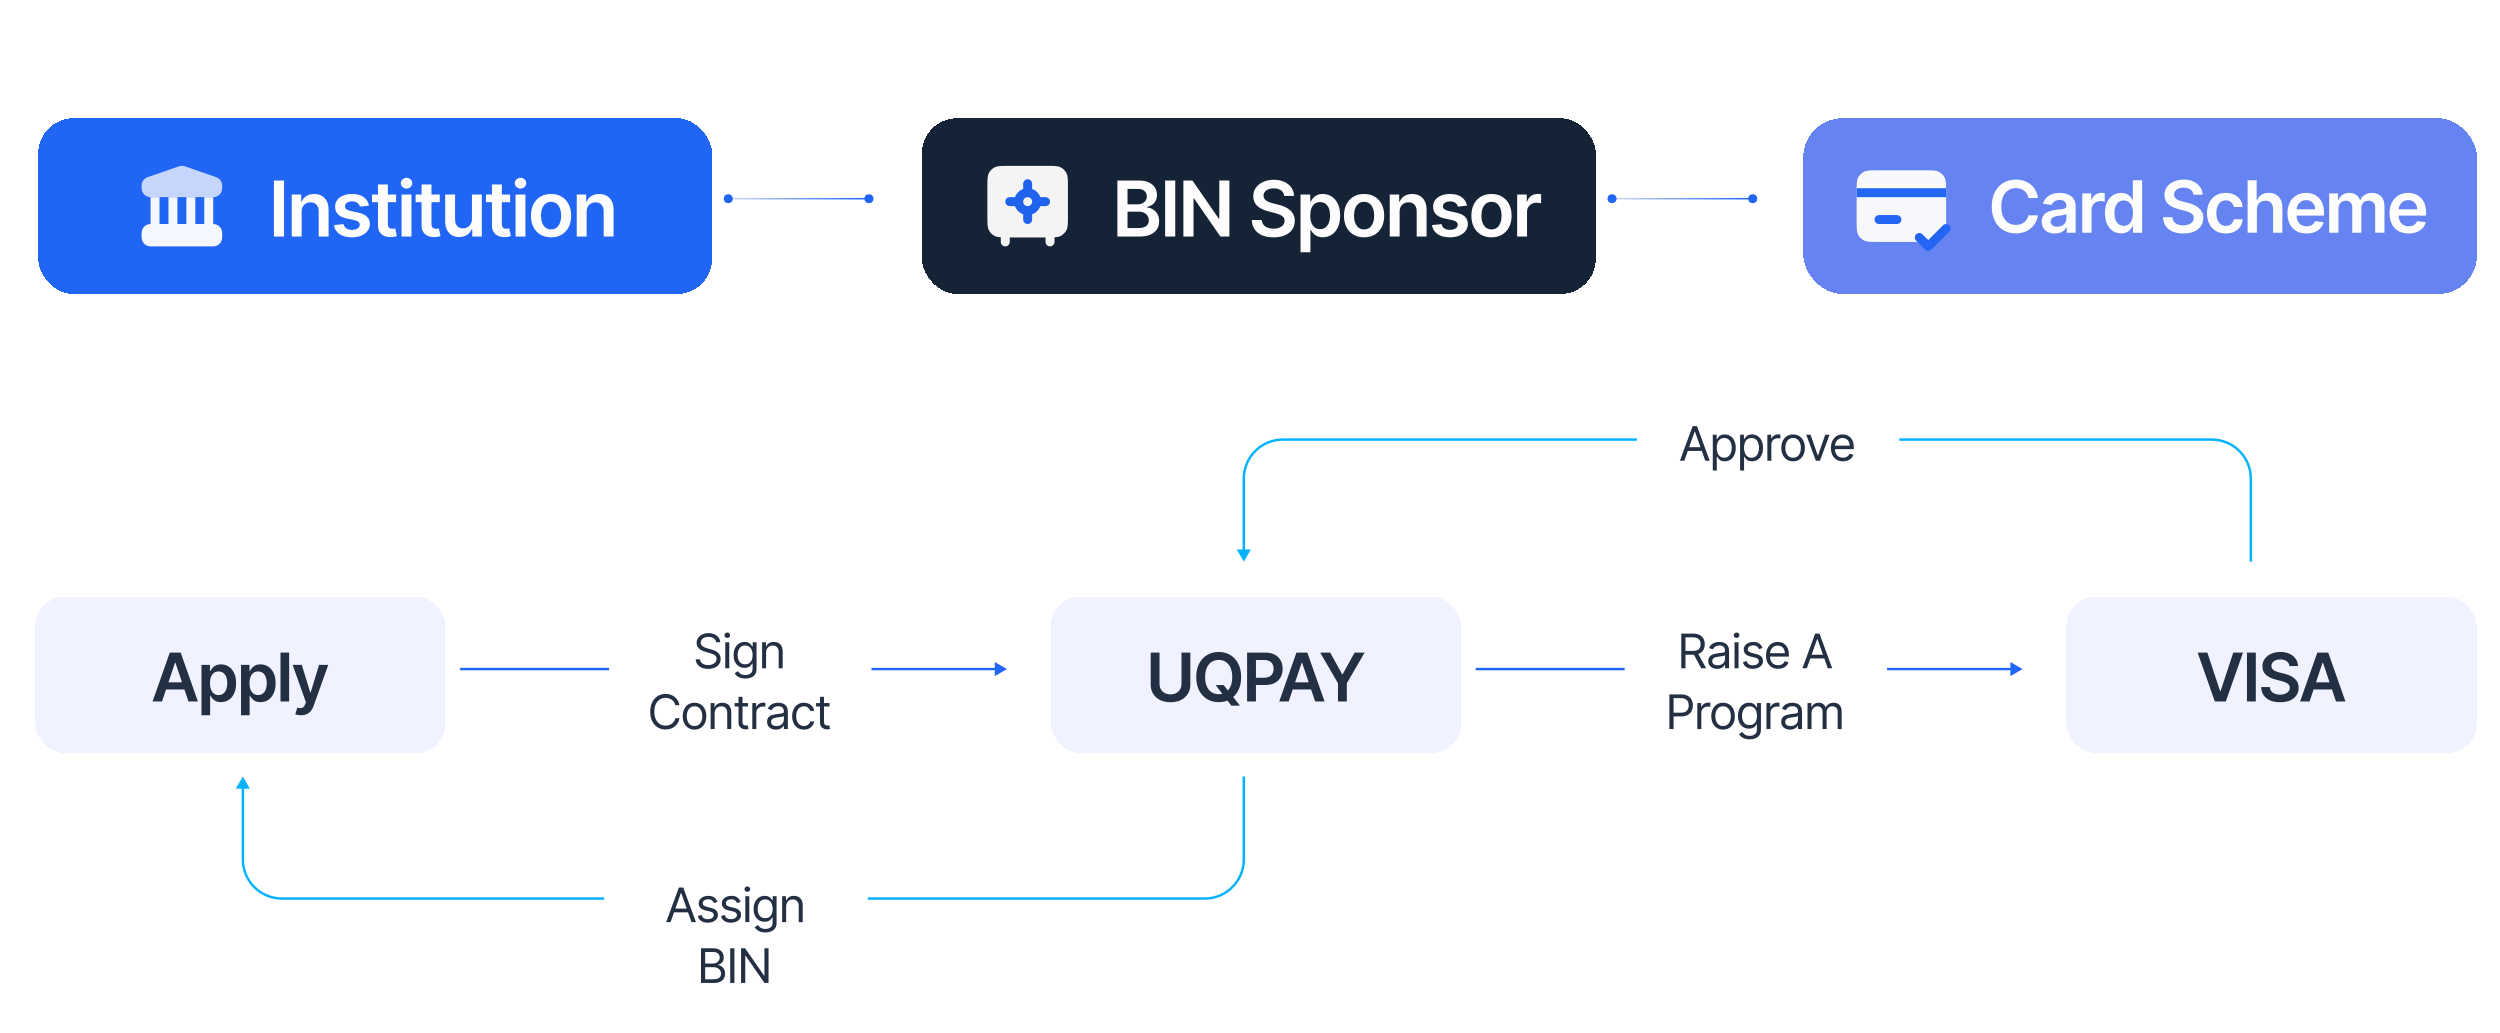
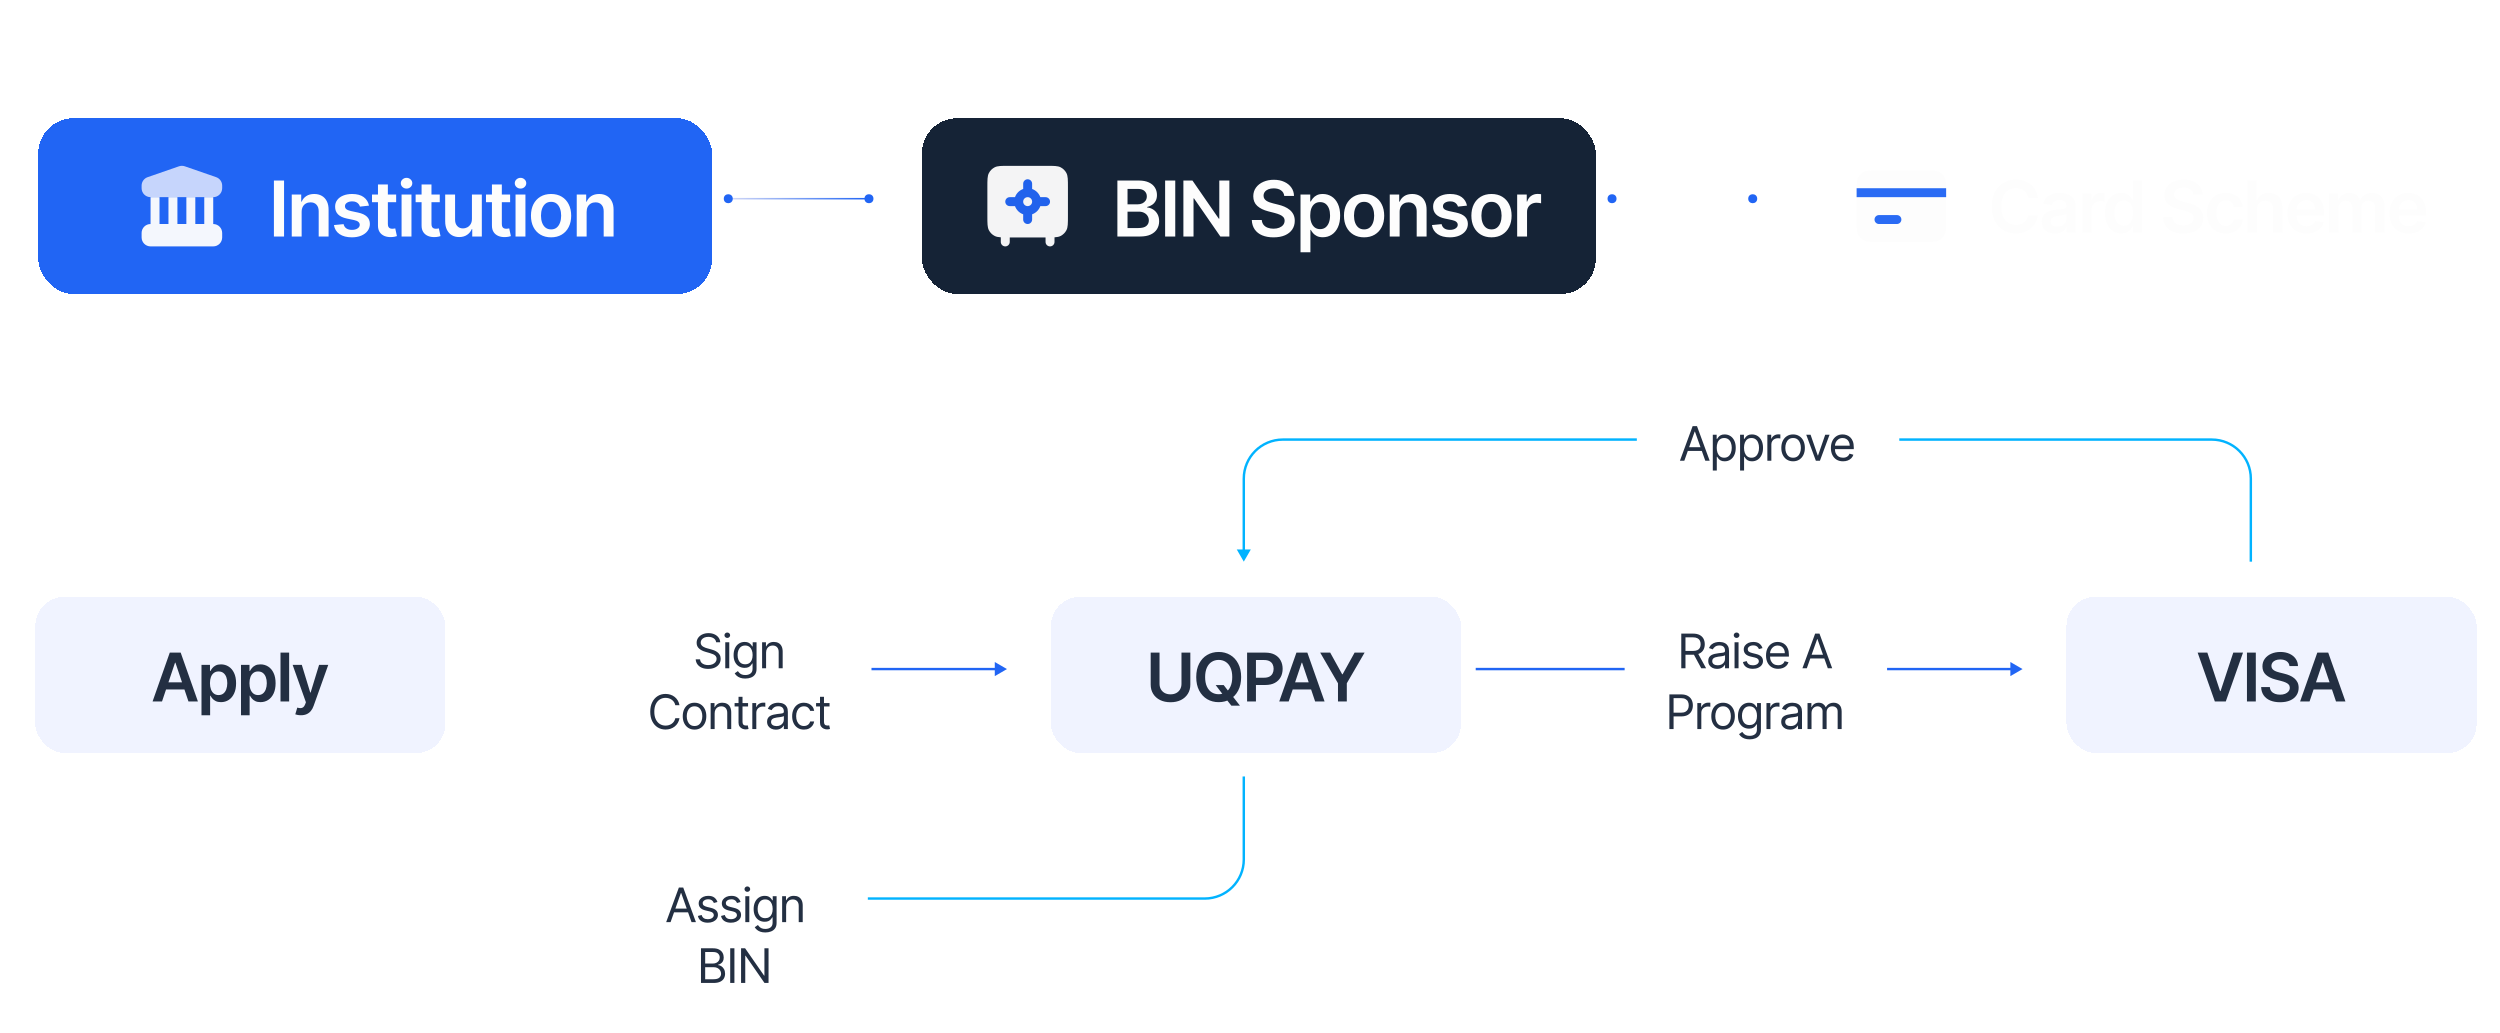
<svg xmlns="http://www.w3.org/2000/svg" width="329" height="136" viewBox="0 0 329 136" fill="none">
  <path d="M221.656 60.636H221.077L222.752 56.075H223.322L224.997 60.636H224.418L223.055 56.796H223.019L221.656 60.636ZM221.87 58.854H224.204V59.344H221.87V58.854ZM225.404 61.919V57.215H225.912V57.758H225.974C226.013 57.699 226.066 57.623 226.135 57.531C226.204 57.438 226.304 57.355 226.433 57.282C226.564 57.208 226.74 57.17 226.963 57.17C227.251 57.17 227.505 57.242 227.725 57.386C227.945 57.531 228.116 57.735 228.239 57.999C228.363 58.263 228.424 58.575 228.424 58.934C228.424 59.297 228.363 59.611 228.239 59.877C228.116 60.141 227.945 60.346 227.727 60.492C227.509 60.636 227.257 60.708 226.972 60.708C226.752 60.708 226.576 60.671 226.444 60.598C226.312 60.524 226.21 60.44 226.139 60.347C226.068 60.252 226.013 60.173 225.974 60.111H225.93V61.919H225.404ZM225.921 58.926C225.921 59.184 225.959 59.412 226.034 59.609C226.11 59.805 226.221 59.959 226.366 60.071C226.512 60.18 226.69 60.235 226.901 60.235C227.121 60.235 227.304 60.177 227.451 60.062C227.599 59.944 227.711 59.787 227.785 59.589C227.861 59.39 227.899 59.169 227.899 58.926C227.899 58.685 227.862 58.468 227.787 58.275C227.715 58.081 227.604 57.927 227.455 57.814C227.308 57.7 227.124 57.643 226.901 57.643C226.687 57.643 226.507 57.697 226.362 57.805C226.216 57.912 226.106 58.062 226.032 58.255C225.958 58.447 225.921 58.67 225.921 58.926ZM228.994 61.919V57.215H229.502V57.758H229.564C229.603 57.699 229.656 57.623 229.725 57.531C229.795 57.438 229.894 57.355 230.023 57.282C230.154 57.208 230.331 57.17 230.553 57.17C230.841 57.17 231.095 57.242 231.315 57.386C231.535 57.531 231.706 57.735 231.83 57.999C231.953 58.263 232.014 58.575 232.014 58.934C232.014 59.297 231.953 59.611 231.83 59.877C231.706 60.141 231.536 60.346 231.317 60.492C231.099 60.636 230.847 60.708 230.562 60.708C230.342 60.708 230.166 60.671 230.034 60.598C229.902 60.524 229.8 60.44 229.729 60.347C229.658 60.252 229.603 60.173 229.564 60.111H229.52V61.919H228.994ZM229.511 58.926C229.511 59.184 229.549 59.412 229.624 59.609C229.7 59.805 229.811 59.959 229.956 60.071C230.102 60.18 230.28 60.235 230.491 60.235C230.711 60.235 230.894 60.177 231.041 60.062C231.19 59.944 231.301 59.787 231.375 59.589C231.451 59.39 231.489 59.169 231.489 58.926C231.489 58.685 231.452 58.468 231.377 58.275C231.305 58.081 231.194 57.927 231.046 57.814C230.899 57.7 230.714 57.643 230.491 57.643C230.277 57.643 230.097 57.697 229.952 57.805C229.806 57.912 229.697 58.062 229.622 58.255C229.548 58.447 229.511 58.67 229.511 58.926ZM232.584 60.636V57.215H233.092V57.732H233.128C233.19 57.562 233.303 57.425 233.466 57.32C233.63 57.214 233.814 57.161 234.019 57.161C234.057 57.161 234.106 57.162 234.163 57.164C234.221 57.165 234.265 57.167 234.295 57.17V57.705C234.277 57.701 234.236 57.694 234.172 57.685C234.11 57.675 234.044 57.669 233.974 57.669C233.808 57.669 233.659 57.704 233.529 57.774C233.399 57.842 233.297 57.937 233.221 58.059C233.147 58.179 233.11 58.317 233.11 58.471V60.636H232.584ZM235.972 60.708C235.663 60.708 235.392 60.634 235.159 60.487C234.927 60.34 234.746 60.134 234.615 59.87C234.486 59.606 234.421 59.297 234.421 58.943C234.421 58.587 234.486 58.276 234.615 58.01C234.746 57.744 234.927 57.538 235.159 57.391C235.392 57.244 235.663 57.17 235.972 57.17C236.281 57.17 236.551 57.244 236.782 57.391C237.016 57.538 237.197 57.744 237.326 58.01C237.457 58.276 237.522 58.587 237.522 58.943C237.522 59.297 237.457 59.606 237.326 59.87C237.197 60.134 237.016 60.34 236.782 60.487C236.551 60.634 236.281 60.708 235.972 60.708ZM235.972 60.235C236.206 60.235 236.399 60.175 236.551 60.055C236.702 59.935 236.814 59.776 236.887 59.581C236.96 59.384 236.996 59.172 236.996 58.943C236.996 58.715 236.96 58.502 236.887 58.304C236.814 58.107 236.702 57.947 236.551 57.825C236.399 57.703 236.206 57.643 235.972 57.643C235.737 57.643 235.544 57.703 235.393 57.825C235.241 57.947 235.129 58.107 235.056 58.304C234.983 58.502 234.947 58.715 234.947 58.943C234.947 59.172 234.983 59.384 235.056 59.581C235.129 59.776 235.241 59.935 235.393 60.055C235.544 60.175 235.737 60.235 235.972 60.235ZM240.767 57.215L239.502 60.636H238.968L237.702 57.215H238.273L239.217 59.941H239.253L240.197 57.215H240.767ZM242.541 60.708C242.211 60.708 241.927 60.635 241.688 60.489C241.45 60.342 241.267 60.137 241.138 59.874C241.01 59.61 240.946 59.303 240.946 58.952C240.946 58.602 241.01 58.293 241.138 58.026C241.267 57.757 241.447 57.548 241.677 57.398C241.908 57.246 242.179 57.17 242.488 57.17C242.666 57.17 242.842 57.2 243.015 57.26C243.189 57.319 243.347 57.415 243.49 57.549C243.632 57.681 243.746 57.856 243.831 58.075C243.915 58.293 243.958 58.562 243.958 58.881V59.104H241.32V58.649H243.423C243.423 58.456 243.384 58.284 243.307 58.133C243.231 57.981 243.123 57.862 242.982 57.774C242.842 57.686 242.678 57.643 242.488 57.643C242.278 57.643 242.097 57.695 241.944 57.799C241.793 57.901 241.676 58.035 241.594 58.2C241.513 58.364 241.472 58.541 241.472 58.73V59.032C241.472 59.291 241.516 59.51 241.605 59.69C241.696 59.868 241.822 60.004 241.982 60.097C242.142 60.189 242.329 60.235 242.541 60.235C242.679 60.235 242.804 60.216 242.915 60.177C243.028 60.137 243.125 60.078 243.207 59.999C243.289 59.919 243.352 59.819 243.396 59.701L243.904 59.843C243.851 60.016 243.761 60.167 243.635 60.298C243.508 60.427 243.352 60.528 243.167 60.601C242.981 60.672 242.773 60.708 242.541 60.708Z" fill="#232F42" />
  <path d="M249.945 57.849H291.069C293.908 57.849 296.209 60.15 296.209 62.989V73.912" stroke="#01B3FF" stroke-width="0.321" />
  <path d="M163.683 73.912L164.61 72.306L162.755 72.306L163.683 73.912ZM168.823 58.009L215.408 58.009L215.408 57.688L168.823 57.688L168.823 58.009ZM163.522 62.989L163.522 72.467H163.843L163.843 62.989L163.522 62.989ZM168.823 57.688C165.895 57.688 163.522 60.061 163.522 62.989L163.843 62.989C163.843 60.239 166.073 58.009 168.823 58.009L168.823 57.688Z" fill="#01B3FF" />
  <path d="M88.245 121.357L87.666 121.357L89.341 116.796L89.911 116.796L91.586 121.357L91.007 121.357L89.644 117.517L89.608 117.517L88.245 121.357ZM88.459 119.576L90.793 119.576L90.793 120.066L88.459 120.066L88.459 119.576ZM94.416 118.702L93.944 118.836C93.915 118.757 93.871 118.681 93.813 118.607C93.756 118.531 93.679 118.469 93.581 118.42C93.483 118.371 93.358 118.346 93.205 118.346C92.995 118.346 92.821 118.394 92.681 118.491C92.543 118.586 92.474 118.707 92.474 118.854C92.474 118.985 92.522 119.088 92.617 119.163C92.712 119.239 92.86 119.302 93.062 119.353L93.57 119.478C93.876 119.552 94.104 119.665 94.254 119.818C94.404 119.97 94.479 120.165 94.479 120.404C94.479 120.6 94.422 120.775 94.31 120.93C94.198 121.084 94.042 121.206 93.842 121.295C93.641 121.384 93.408 121.429 93.142 121.429C92.793 121.429 92.505 121.353 92.276 121.202C92.047 121.05 91.903 120.829 91.842 120.538L92.341 120.413C92.388 120.597 92.478 120.735 92.61 120.827C92.744 120.919 92.918 120.965 93.133 120.965C93.379 120.965 93.573 120.913 93.717 120.809C93.863 120.704 93.935 120.578 93.935 120.431C93.935 120.312 93.894 120.213 93.811 120.132C93.728 120.051 93.6 119.99 93.427 119.95L92.857 119.816C92.544 119.742 92.314 119.627 92.167 119.471C92.021 119.313 91.948 119.117 91.948 118.881C91.948 118.688 92.003 118.517 92.111 118.368C92.221 118.22 92.37 118.103 92.559 118.019C92.749 117.934 92.964 117.892 93.205 117.892C93.543 117.892 93.809 117.966 94.002 118.114C94.197 118.263 94.335 118.459 94.416 118.702ZM97.461 118.702L96.989 118.836C96.96 118.757 96.916 118.681 96.858 118.607C96.801 118.531 96.724 118.469 96.626 118.42C96.528 118.371 96.403 118.346 96.25 118.346C96.04 118.346 95.866 118.394 95.726 118.491C95.588 118.586 95.519 118.707 95.519 118.854C95.519 118.985 95.567 119.088 95.662 119.163C95.757 119.239 95.905 119.302 96.107 119.353L96.615 119.478C96.921 119.552 97.149 119.665 97.299 119.818C97.449 119.97 97.524 120.165 97.524 120.404C97.524 120.6 97.467 120.775 97.355 120.93C97.243 121.084 97.087 121.206 96.887 121.295C96.686 121.384 96.453 121.429 96.187 121.429C95.838 121.429 95.55 121.353 95.321 121.202C95.092 121.05 94.948 120.829 94.887 120.538L95.385 120.413C95.433 120.597 95.523 120.735 95.655 120.827C95.789 120.919 95.963 120.965 96.178 120.965C96.424 120.965 96.618 120.913 96.762 120.809C96.907 120.704 96.98 120.578 96.98 120.431C96.98 120.312 96.939 120.213 96.856 120.132C96.772 120.051 96.645 119.99 96.472 119.95L95.902 119.816C95.589 119.742 95.359 119.627 95.212 119.471C95.066 119.313 94.993 119.117 94.993 118.881C94.993 118.688 95.048 118.517 95.156 118.368C95.266 118.22 95.415 118.103 95.604 118.019C95.794 117.934 96.009 117.892 96.25 117.892C96.588 117.892 96.854 117.966 97.047 118.114C97.242 118.263 97.38 118.459 97.461 118.702ZM98.083 121.357L98.083 117.936L98.609 117.936L98.609 121.357L98.083 121.357ZM98.35 117.366C98.248 117.366 98.159 117.331 98.085 117.261C98.013 117.191 97.976 117.108 97.976 117.01C97.976 116.912 98.013 116.828 98.085 116.758C98.159 116.688 98.248 116.653 98.35 116.653C98.453 116.653 98.54 116.688 98.613 116.758C98.687 116.828 98.725 116.912 98.725 117.01C98.725 117.108 98.687 117.191 98.613 117.261C98.54 117.331 98.453 117.366 98.35 117.366ZM100.72 122.712C100.466 122.712 100.248 122.679 100.065 122.614C99.883 122.55 99.731 122.465 99.609 122.36C99.489 122.256 99.393 122.144 99.322 122.026L99.74 121.732C99.788 121.794 99.848 121.865 99.921 121.945C99.993 122.027 100.093 122.098 100.219 122.157C100.347 122.218 100.514 122.248 100.72 122.248C100.997 122.248 101.224 122.182 101.404 122.048C101.584 121.914 101.674 121.705 101.674 121.42L101.674 120.725L101.629 120.725C101.59 120.787 101.536 120.864 101.464 120.956C101.394 121.047 101.294 121.128 101.161 121.199C101.031 121.269 100.854 121.304 100.631 121.304C100.355 121.304 100.107 121.239 99.887 121.108C99.669 120.977 99.496 120.787 99.368 120.538C99.242 120.288 99.179 119.985 99.179 119.629C99.179 119.279 99.241 118.973 99.364 118.714C99.487 118.452 99.659 118.25 99.878 118.108C100.098 117.964 100.352 117.892 100.64 117.892C100.863 117.892 101.04 117.929 101.17 118.003C101.302 118.076 101.403 118.159 101.473 118.252C101.544 118.345 101.599 118.42 101.638 118.48L101.691 118.48L101.691 117.936L102.199 117.936L102.199 121.455C102.199 121.749 102.132 121.989 101.999 122.173C101.867 122.358 101.688 122.494 101.464 122.58C101.242 122.668 100.994 122.712 100.72 122.712ZM100.703 120.832C100.913 120.832 101.092 120.784 101.237 120.687C101.383 120.59 101.493 120.452 101.569 120.27C101.645 120.089 101.683 119.873 101.683 119.62C101.683 119.374 101.645 119.156 101.571 118.967C101.497 118.779 101.387 118.631 101.242 118.524C101.096 118.417 100.916 118.364 100.703 118.364C100.48 118.364 100.294 118.42 100.146 118.533C99.999 118.646 99.888 118.797 99.814 118.987C99.741 119.178 99.705 119.388 99.705 119.62C99.705 119.858 99.742 120.068 99.816 120.25C99.892 120.432 100.003 120.574 100.15 120.678C100.299 120.781 100.483 120.832 100.703 120.832ZM103.455 119.299L103.455 121.357L102.929 121.357L102.929 117.936L103.437 117.936L103.437 118.471L103.482 118.471C103.562 118.297 103.684 118.157 103.847 118.052C104.01 117.945 104.221 117.892 104.48 117.892C104.711 117.892 104.914 117.939 105.088 118.034C105.262 118.128 105.397 118.27 105.493 118.462C105.59 118.652 105.638 118.892 105.638 119.184L105.638 121.357L105.112 121.357L105.112 119.219C105.112 118.95 105.042 118.741 104.903 118.591C104.763 118.44 104.572 118.364 104.328 118.364C104.16 118.364 104.01 118.4 103.878 118.473C103.748 118.546 103.644 118.652 103.569 118.791C103.493 118.931 103.455 119.1 103.455 119.299ZM92.249 129.357L92.249 124.796L93.844 124.796C94.161 124.796 94.424 124.851 94.63 124.961C94.836 125.069 94.99 125.215 95.091 125.399C95.192 125.582 95.242 125.785 95.242 126.007C95.242 126.203 95.207 126.365 95.138 126.493C95.069 126.621 94.979 126.722 94.866 126.796C94.755 126.87 94.634 126.925 94.503 126.961L94.503 127.005C94.642 127.014 94.783 127.063 94.924 127.152C95.065 127.241 95.183 127.369 95.278 127.535C95.373 127.702 95.421 127.905 95.421 128.146C95.421 128.374 95.369 128.58 95.265 128.763C95.161 128.945 94.997 129.09 94.772 129.197C94.548 129.304 94.256 129.357 93.897 129.357L92.249 129.357ZM92.801 128.867L93.897 128.867C94.258 128.867 94.514 128.798 94.665 128.658C94.819 128.517 94.895 128.346 94.895 128.146C94.895 127.991 94.856 127.849 94.777 127.718C94.698 127.586 94.586 127.48 94.441 127.402C94.295 127.322 94.123 127.282 93.924 127.282L92.801 127.282L92.801 128.867ZM92.801 126.8L93.826 126.8C93.992 126.8 94.142 126.768 94.276 126.702C94.411 126.637 94.518 126.545 94.597 126.426C94.677 126.307 94.717 126.168 94.717 126.007C94.717 125.807 94.647 125.637 94.507 125.497C94.368 125.356 94.147 125.286 93.844 125.286L92.801 125.286L92.801 126.8ZM96.649 124.796L96.649 129.357L96.096 129.357L96.096 124.796L96.649 124.796ZM101.141 124.796L101.141 129.357L100.607 129.357L98.121 125.776L98.076 125.776L98.076 129.357L97.524 129.357L97.524 124.796L98.059 124.796L100.553 128.386L100.598 128.386L100.598 124.796L101.141 124.796Z" fill="#232F42" />
  <path d="M114.206 118.249L158.542 118.249C161.381 118.249 163.683 115.947 163.683 113.108L163.683 102.185" stroke="#01B3FF" stroke-width="0.321" />
-   <path d="M31.959 102.185L32.886 103.791L31.031 103.791L31.959 102.185ZM37.099 118.088L79.508 118.088L79.508 118.409L37.099 118.409L37.099 118.088ZM31.798 113.108L31.798 103.63L32.119 103.63L32.119 113.108L31.798 113.108ZM37.099 118.409C34.171 118.409 31.798 116.036 31.798 113.108L32.119 113.108C32.119 115.858 34.349 118.088 37.099 118.088L37.099 118.409Z" fill="#01B3FF" />
  <g filter="url(#filter0_dii_5920_22068)">
    <rect x="2.723" y="77.768" width="53.975" height="20.562" rx="3.855" fill="#F0F3FF" shape-rendering="crispEdges" />
    <path d="M19.398 91.548H18.155L20.419 85.117H21.857L24.124 91.548H22.881L21.163 86.436H21.113L19.398 91.548ZM19.439 89.027H22.83V89.963H19.439V89.027ZM24.594 93.357V86.725H25.712V87.523H25.778C25.836 87.406 25.919 87.281 26.026 87.149C26.132 87.015 26.277 86.901 26.459 86.807C26.641 86.71 26.873 86.662 27.156 86.662C27.529 86.662 27.865 86.758 28.164 86.948C28.465 87.136 28.704 87.416 28.88 87.787C29.058 88.155 29.147 88.607 29.147 89.143C29.147 89.673 29.06 90.123 28.886 90.493C28.712 90.864 28.476 91.146 28.177 91.341C27.877 91.536 27.538 91.633 27.159 91.633C26.883 91.633 26.654 91.587 26.472 91.495C26.289 91.403 26.143 91.292 26.032 91.162C25.923 91.03 25.838 90.906 25.778 90.788H25.73V93.357H24.594ZM25.709 89.137C25.709 89.449 25.753 89.722 25.84 89.956C25.93 90.191 26.059 90.374 26.227 90.506C26.396 90.636 26.601 90.701 26.842 90.701C27.093 90.701 27.304 90.633 27.473 90.499C27.643 90.364 27.77 90.178 27.856 89.944C27.944 89.707 27.988 89.438 27.988 89.137C27.988 88.837 27.945 88.572 27.86 88.339C27.774 88.107 27.646 87.925 27.476 87.793C27.307 87.661 27.095 87.595 26.842 87.595C26.599 87.595 26.393 87.659 26.224 87.787C26.054 87.914 25.925 88.093 25.837 88.323C25.751 88.554 25.709 88.825 25.709 89.137ZM29.793 93.357V86.725H30.911V87.523H30.977C31.036 87.406 31.118 87.281 31.225 87.149C31.332 87.015 31.476 86.901 31.658 86.807C31.84 86.71 32.073 86.662 32.355 86.662C32.728 86.662 33.064 86.758 33.364 86.948C33.665 87.136 33.904 87.416 34.079 87.787C34.257 88.155 34.346 88.607 34.346 89.143C34.346 89.673 34.259 90.123 34.086 90.493C33.912 90.864 33.675 91.146 33.376 91.341C33.077 91.536 32.737 91.633 32.359 91.633C32.082 91.633 31.853 91.587 31.671 91.495C31.489 91.403 31.342 91.292 31.231 91.162C31.122 91.03 31.038 90.906 30.977 90.788H30.93V93.357H29.793ZM30.908 89.137C30.908 89.449 30.952 89.722 31.04 89.956C31.13 90.191 31.259 90.374 31.426 90.506C31.596 90.636 31.801 90.701 32.041 90.701C32.293 90.701 32.503 90.633 32.673 90.499C32.842 90.364 32.97 90.178 33.056 89.944C33.144 89.707 33.188 89.438 33.188 89.137C33.188 88.837 33.145 88.572 33.059 88.339C32.973 88.107 32.845 87.925 32.676 87.793C32.506 87.661 32.295 87.595 32.041 87.595C31.799 87.595 31.592 87.659 31.423 87.787C31.253 87.914 31.125 88.093 31.037 88.323C30.951 88.554 30.908 88.825 30.908 89.137ZM36.129 85.117V91.548H34.993V85.117H36.129ZM37.678 93.357C37.523 93.357 37.379 93.344 37.247 93.319C37.117 93.296 37.014 93.269 36.937 93.238L37.2 92.352C37.366 92.4 37.513 92.423 37.643 92.421C37.773 92.419 37.887 92.378 37.985 92.299C38.086 92.221 38.17 92.092 38.24 91.909L38.337 91.649L36.588 86.725H37.794L38.905 90.368H38.956L40.07 86.725H41.279L39.348 92.132C39.258 92.388 39.139 92.607 38.99 92.789C38.842 92.973 38.659 93.113 38.444 93.209C38.23 93.308 37.975 93.357 37.678 93.357Z" fill="#232F42" />
  </g>
  <g filter="url(#filter1_dii_5920_22068)">
    <rect x="136.374" y="77.768" width="53.975" height="20.562" rx="3.855" fill="#F0F3FF" shape-rendering="crispEdges" />
    <path d="M153.561 85.117H154.726V89.319C154.726 89.779 154.618 90.184 154.4 90.534C154.184 90.884 153.881 91.157 153.489 91.354C153.098 91.548 152.64 91.646 152.117 91.646C151.592 91.646 151.133 91.548 150.742 91.354C150.35 91.157 150.047 90.884 149.831 90.534C149.615 90.184 149.508 89.779 149.508 89.319V85.117H150.673V89.222C150.673 89.49 150.731 89.728 150.848 89.938C150.968 90.147 151.135 90.311 151.351 90.43C151.566 90.548 151.822 90.606 152.117 90.606C152.412 90.606 152.668 90.548 152.883 90.43C153.101 90.311 153.268 90.147 153.386 89.938C153.503 89.728 153.561 89.49 153.561 89.222V85.117ZM158.061 89.388H159.116L159.741 90.198L160.187 90.726L161.258 92.101H160.128L159.399 91.178L159.088 90.738L158.061 89.388ZM161.412 88.333C161.412 89.026 161.282 89.619 161.022 90.113C160.765 90.605 160.413 90.982 159.967 91.244C159.524 91.505 159.02 91.636 158.457 91.636C157.894 91.636 157.389 91.505 156.943 91.244C156.5 90.98 156.148 90.602 155.888 90.11C155.631 89.616 155.502 89.024 155.502 88.333C155.502 87.64 155.631 87.047 155.888 86.556C156.148 86.061 156.5 85.684 156.943 85.422C157.389 85.16 157.894 85.029 158.457 85.029C159.02 85.029 159.524 85.16 159.967 85.422C160.413 85.684 160.765 86.061 161.022 86.556C161.282 87.047 161.412 87.64 161.412 88.333ZM160.241 88.333C160.241 87.845 160.164 87.434 160.011 87.099C159.861 86.762 159.651 86.507 159.383 86.336C159.115 86.162 158.807 86.075 158.457 86.075C158.107 86.075 157.799 86.162 157.531 86.336C157.263 86.507 157.052 86.762 156.9 87.099C156.749 87.434 156.673 87.845 156.673 88.333C156.673 88.821 156.749 89.233 156.9 89.57C157.052 89.905 157.263 90.159 157.531 90.333C157.799 90.505 158.107 90.591 158.457 90.591C158.807 90.591 159.115 90.505 159.383 90.333C159.651 90.159 159.861 89.905 160.011 89.57C160.164 89.233 160.241 88.821 160.241 88.333ZM162.195 91.548V85.117H164.606C165.1 85.117 165.515 85.21 165.85 85.394C166.187 85.578 166.441 85.831 166.613 86.154C166.787 86.474 166.873 86.838 166.873 87.246C166.873 87.659 166.787 88.025 166.613 88.345C166.439 88.666 166.183 88.918 165.843 89.102C165.504 89.284 165.087 89.375 164.591 89.375H162.992V88.418H164.434C164.722 88.418 164.959 88.367 165.143 88.267C165.327 88.166 165.464 88.028 165.551 87.852C165.641 87.677 165.686 87.475 165.686 87.246C165.686 87.018 165.641 86.817 165.551 86.644C165.464 86.47 165.326 86.335 165.14 86.238C164.956 86.14 164.718 86.091 164.427 86.091H163.36V91.548H162.195ZM167.667 91.548H166.424L168.688 85.117H170.126L172.393 91.548H171.15L169.432 86.436H169.382L167.667 91.548ZM167.708 89.027H171.099V89.963H167.708V89.027ZM171.817 85.117H173.133L174.706 87.962H174.769L176.342 85.117H177.658L175.318 89.149V91.548H174.156V89.149L171.817 85.117Z" fill="#232F42" />
  </g>
  <g filter="url(#filter2_dii_5920_22068)">
    <rect x="270.025" y="77.768" width="53.975" height="20.562" rx="3.855" fill="#F0F3FF" shape-rendering="crispEdges" />
    <path d="M288.566 85.117L290.24 90.179H290.306L291.976 85.117H293.258L290.99 91.548H289.552L287.288 85.117H288.566ZM294.942 85.117V91.548H293.777V85.117H294.942ZM299.372 86.885C299.342 86.611 299.219 86.397 299.001 86.245C298.786 86.092 298.505 86.016 298.16 86.016C297.917 86.016 297.708 86.052 297.535 86.125C297.361 86.199 297.228 86.298 297.136 86.424C297.044 86.549 296.997 86.693 296.995 86.854C296.995 86.988 297.025 87.104 297.086 87.202C297.148 87.301 297.233 87.385 297.34 87.454C297.447 87.521 297.565 87.577 297.695 87.623C297.825 87.669 297.956 87.708 298.087 87.739L298.69 87.89C298.933 87.947 299.167 88.023 299.391 88.119C299.617 88.216 299.819 88.337 299.997 88.484C300.177 88.63 300.319 88.807 300.424 89.014C300.528 89.222 300.581 89.464 300.581 89.743C300.581 90.12 300.484 90.451 300.292 90.738C300.099 91.023 299.821 91.246 299.456 91.407C299.094 91.566 298.656 91.646 298.141 91.646C297.64 91.646 297.206 91.568 296.838 91.413C296.471 91.258 296.184 91.032 295.977 90.735C295.772 90.438 295.661 90.076 295.644 89.649H296.791C296.807 89.873 296.876 90.059 296.998 90.207C297.119 90.356 297.277 90.467 297.472 90.54C297.669 90.614 297.889 90.65 298.131 90.65C298.385 90.65 298.607 90.613 298.797 90.537C298.99 90.46 299.14 90.353 299.249 90.217C299.358 90.079 299.414 89.918 299.416 89.733C299.414 89.566 299.364 89.428 299.268 89.319C299.172 89.208 299.037 89.116 298.863 89.043C298.691 88.967 298.49 88.9 298.26 88.842L297.528 88.653C296.999 88.517 296.58 88.311 296.272 88.035C295.967 87.756 295.814 87.387 295.814 86.926C295.814 86.547 295.917 86.215 296.122 85.931C296.329 85.646 296.61 85.425 296.966 85.268C297.322 85.109 297.725 85.029 298.175 85.029C298.632 85.029 299.032 85.109 299.375 85.268C299.72 85.425 299.991 85.644 300.188 85.924C300.385 86.203 300.486 86.523 300.493 86.885H299.372ZM302.014 91.548H300.771L303.035 85.117H304.473L306.74 91.548H305.497L303.779 86.436H303.729L302.014 91.548ZM302.055 89.027H305.446V89.963H302.055V89.027Z" fill="#232F42" />
  </g>
  <path d="M94.243 84.523C94.217 84.297 94.108 84.122 93.918 83.997C93.728 83.873 93.495 83.81 93.219 83.81C93.017 83.81 92.84 83.843 92.689 83.908C92.539 83.974 92.421 84.064 92.337 84.178C92.254 84.292 92.212 84.422 92.212 84.568C92.212 84.689 92.241 84.794 92.299 84.882C92.358 84.968 92.434 85.04 92.526 85.098C92.618 85.154 92.715 85.201 92.816 85.238C92.917 85.274 93.009 85.303 93.094 85.325L93.557 85.45C93.676 85.481 93.808 85.524 93.954 85.579C94.101 85.634 94.241 85.709 94.375 85.804C94.51 85.897 94.621 86.018 94.709 86.165C94.796 86.312 94.84 86.492 94.84 86.706C94.84 86.952 94.776 87.175 94.647 87.374C94.519 87.573 94.332 87.731 94.085 87.849C93.84 87.966 93.543 88.025 93.192 88.025C92.865 88.025 92.582 87.972 92.343 87.866C92.106 87.761 91.919 87.614 91.782 87.425C91.647 87.237 91.57 87.018 91.553 86.768H92.123C92.138 86.941 92.196 87.083 92.297 87.196C92.399 87.307 92.528 87.391 92.684 87.445C92.842 87.499 93.011 87.526 93.192 87.526C93.403 87.526 93.592 87.491 93.76 87.423C93.928 87.353 94.061 87.257 94.159 87.134C94.257 87.009 94.306 86.863 94.306 86.697C94.306 86.546 94.263 86.422 94.179 86.327C94.094 86.232 93.983 86.155 93.845 86.096C93.707 86.036 93.557 85.984 93.397 85.94L92.836 85.779C92.479 85.677 92.197 85.531 91.989 85.341C91.781 85.15 91.677 84.902 91.677 84.594C91.677 84.339 91.746 84.116 91.885 83.926C92.024 83.735 92.211 83.586 92.446 83.481C92.682 83.374 92.945 83.32 93.237 83.32C93.531 83.32 93.792 83.373 94.021 83.478C94.249 83.582 94.43 83.725 94.564 83.906C94.699 84.087 94.77 84.293 94.778 84.523H94.243ZM95.445 87.944V84.523H95.971V87.944H95.445ZM95.712 83.953C95.61 83.953 95.522 83.918 95.447 83.848C95.375 83.778 95.338 83.695 95.338 83.597C95.338 83.499 95.375 83.415 95.447 83.345C95.522 83.275 95.61 83.24 95.712 83.24C95.815 83.24 95.903 83.275 95.975 83.345C96.049 83.415 96.087 83.499 96.087 83.597C96.087 83.695 96.049 83.778 95.975 83.848C95.903 83.918 95.815 83.953 95.712 83.953ZM98.082 89.299C97.829 89.299 97.61 89.266 97.428 89.201C97.245 89.137 97.093 89.052 96.971 88.947C96.851 88.843 96.755 88.731 96.684 88.612L97.102 88.319C97.15 88.381 97.21 88.452 97.283 88.532C97.356 88.614 97.455 88.685 97.581 88.744C97.709 88.805 97.876 88.835 98.082 88.835C98.359 88.835 98.587 88.769 98.766 88.635C98.946 88.501 99.036 88.292 99.036 88.007V87.312H98.991C98.953 87.374 98.898 87.451 98.826 87.543C98.757 87.634 98.656 87.715 98.523 87.786C98.393 87.856 98.216 87.891 97.993 87.891C97.717 87.891 97.469 87.826 97.249 87.695C97.031 87.564 96.858 87.374 96.731 87.125C96.604 86.875 96.541 86.572 96.541 86.216C96.541 85.865 96.603 85.56 96.726 85.3C96.849 85.039 97.021 84.837 97.24 84.695C97.46 84.551 97.714 84.478 98.002 84.478C98.225 84.478 98.402 84.516 98.532 84.59C98.665 84.663 98.766 84.746 98.835 84.839C98.907 84.931 98.962 85.007 99 85.067H99.054V84.523H99.561V88.042C99.561 88.336 99.495 88.575 99.361 88.76C99.229 88.945 99.051 89.081 98.826 89.167C98.604 89.255 98.356 89.299 98.082 89.299ZM98.065 87.419C98.275 87.419 98.454 87.37 98.599 87.274C98.745 87.177 98.855 87.038 98.931 86.857C99.007 86.676 99.045 86.459 99.045 86.207C99.045 85.96 99.008 85.743 98.933 85.554C98.859 85.366 98.749 85.218 98.604 85.111C98.458 85.004 98.278 84.951 98.065 84.951C97.842 84.951 97.656 85.007 97.508 85.12C97.361 85.233 97.25 85.384 97.176 85.574C97.103 85.764 97.067 85.975 97.067 86.207C97.067 86.445 97.104 86.655 97.178 86.837C97.254 87.019 97.365 87.161 97.512 87.265C97.661 87.367 97.845 87.419 98.065 87.419ZM100.817 85.886V87.944H100.292V84.523H100.799V85.058H100.844C100.924 84.884 101.046 84.744 101.209 84.639C101.373 84.532 101.583 84.478 101.842 84.478C102.074 84.478 102.276 84.526 102.45 84.621C102.624 84.715 102.759 84.857 102.855 85.049C102.952 85.239 103 85.479 103 85.77V87.944H102.474V85.806C102.474 85.537 102.405 85.328 102.265 85.178C102.125 85.026 101.934 84.951 101.69 84.951C101.523 84.951 101.373 84.987 101.24 85.06C101.11 85.133 101.007 85.239 100.931 85.378C100.855 85.518 100.817 85.687 100.817 85.886ZM89.421 92.808H88.869C88.836 92.649 88.779 92.51 88.698 92.389C88.617 92.269 88.519 92.168 88.403 92.087C88.289 92.003 88.162 91.941 88.023 91.899C87.883 91.858 87.737 91.837 87.586 91.837C87.31 91.837 87.06 91.907 86.835 92.046C86.613 92.186 86.435 92.392 86.303 92.663C86.172 92.935 86.107 93.269 86.107 93.663C86.107 94.058 86.172 94.392 86.303 94.664C86.435 94.935 86.613 95.141 86.835 95.281C87.06 95.42 87.31 95.49 87.586 95.49C87.737 95.49 87.883 95.469 88.023 95.428C88.162 95.386 88.289 95.324 88.403 95.243C88.519 95.16 88.617 95.058 88.698 94.938C88.779 94.816 88.836 94.676 88.869 94.519H89.421C89.38 94.752 89.304 94.961 89.194 95.145C89.084 95.329 88.948 95.486 88.784 95.615C88.621 95.742 88.438 95.84 88.234 95.906C88.032 95.973 87.816 96.007 87.586 96.007C87.197 96.007 86.851 95.912 86.548 95.722C86.245 95.531 86.007 95.261 85.833 94.911C85.659 94.56 85.573 94.145 85.573 93.663C85.573 93.182 85.659 92.767 85.833 92.416C86.007 92.066 86.245 91.796 86.548 91.605C86.851 91.415 87.197 91.32 87.586 91.32C87.816 91.32 88.032 91.354 88.234 91.421C88.438 91.487 88.621 91.585 88.784 91.715C88.948 91.842 89.084 91.998 89.194 92.182C89.304 92.365 89.38 92.574 89.421 92.808ZM91.4 96.016C91.092 96.016 90.821 95.942 90.588 95.795C90.356 95.648 90.175 95.442 90.044 95.178C89.915 94.914 89.85 94.605 89.85 94.251C89.85 93.895 89.915 93.584 90.044 93.318C90.175 93.052 90.356 92.846 90.588 92.699C90.821 92.552 91.092 92.478 91.4 92.478C91.709 92.478 91.98 92.552 92.211 92.699C92.444 92.846 92.626 93.052 92.755 93.318C92.885 93.584 92.951 93.895 92.951 94.251C92.951 94.605 92.885 94.914 92.755 95.178C92.626 95.442 92.444 95.648 92.211 95.795C91.98 95.942 91.709 96.016 91.4 96.016ZM91.4 95.543C91.635 95.543 91.828 95.483 91.98 95.363C92.131 95.243 92.243 95.085 92.316 94.889C92.389 94.693 92.425 94.48 92.425 94.251C92.425 94.023 92.389 93.81 92.316 93.612C92.243 93.415 92.131 93.255 91.98 93.133C91.828 93.012 91.635 92.951 91.4 92.951C91.166 92.951 90.973 93.012 90.821 93.133C90.67 93.255 90.558 93.415 90.485 93.612C90.412 93.81 90.376 94.023 90.376 94.251C90.376 94.48 90.412 94.693 90.485 94.889C90.558 95.085 90.67 95.243 90.821 95.363C90.973 95.483 91.166 95.543 91.4 95.543ZM94.047 93.886V95.944H93.521V92.523H94.029V93.058H94.073C94.154 92.884 94.275 92.744 94.439 92.639C94.602 92.532 94.813 92.478 95.071 92.478C95.303 92.478 95.506 92.526 95.679 92.621C95.853 92.715 95.988 92.857 96.085 93.049C96.181 93.239 96.23 93.479 96.23 93.77V95.944H95.704V93.806C95.704 93.537 95.634 93.328 95.495 93.178C95.355 93.026 95.163 92.951 94.92 92.951C94.752 92.951 94.602 92.987 94.47 93.06C94.339 93.133 94.236 93.239 94.16 93.378C94.085 93.518 94.047 93.687 94.047 93.886ZM98.446 92.523V92.969H96.673V92.523H98.446ZM97.19 91.703H97.715V94.964C97.715 95.113 97.737 95.224 97.78 95.298C97.825 95.371 97.881 95.42 97.949 95.445C98.019 95.469 98.093 95.481 98.17 95.481C98.228 95.481 98.275 95.478 98.312 95.472C98.349 95.465 98.379 95.459 98.401 95.454L98.508 95.927C98.473 95.94 98.423 95.953 98.359 95.967C98.295 95.981 98.214 95.989 98.116 95.989C97.968 95.989 97.822 95.957 97.68 95.893C97.539 95.829 97.421 95.732 97.328 95.601C97.236 95.471 97.19 95.306 97.19 95.107V91.703ZM99.005 95.944V92.523H99.512V93.04H99.548C99.611 92.871 99.723 92.733 99.887 92.628C100.05 92.522 100.234 92.47 100.439 92.47C100.478 92.47 100.526 92.47 100.584 92.472C100.642 92.473 100.686 92.476 100.715 92.478V93.013C100.697 93.009 100.657 93.002 100.593 92.993C100.53 92.983 100.464 92.978 100.394 92.978C100.228 92.978 100.08 93.012 99.949 93.082C99.82 93.15 99.717 93.246 99.642 93.367C99.567 93.487 99.53 93.625 99.53 93.779V95.944H99.005ZM102.113 96.025C101.896 96.025 101.699 95.984 101.523 95.902C101.346 95.819 101.206 95.699 101.102 95.543C100.998 95.386 100.946 95.196 100.946 94.973C100.946 94.777 100.985 94.618 101.062 94.496C101.139 94.373 101.242 94.277 101.371 94.207C101.501 94.137 101.643 94.085 101.799 94.051C101.956 94.015 102.115 93.987 102.273 93.966C102.481 93.94 102.65 93.92 102.779 93.906C102.91 93.891 103.005 93.867 103.064 93.833C103.125 93.799 103.155 93.739 103.155 93.655V93.637C103.155 93.417 103.095 93.246 102.975 93.124C102.856 93.003 102.676 92.942 102.434 92.942C102.183 92.942 101.986 92.997 101.844 93.107C101.701 93.216 101.601 93.334 101.543 93.459L101.044 93.28C101.133 93.073 101.252 92.911 101.4 92.795C101.55 92.677 101.714 92.596 101.89 92.55C102.068 92.502 102.244 92.478 102.416 92.478C102.526 92.478 102.652 92.492 102.795 92.519C102.939 92.544 103.077 92.597 103.211 92.677C103.346 92.757 103.458 92.878 103.547 93.04C103.637 93.202 103.681 93.418 103.681 93.69V95.944H103.155V95.481H103.129C103.093 95.555 103.034 95.635 102.951 95.719C102.867 95.804 102.757 95.876 102.619 95.935C102.481 95.995 102.312 96.025 102.113 96.025ZM102.193 95.552C102.401 95.552 102.576 95.511 102.719 95.43C102.863 95.348 102.971 95.243 103.044 95.114C103.118 94.984 103.155 94.849 103.155 94.706V94.225C103.133 94.251 103.084 94.276 103.008 94.298C102.934 94.319 102.848 94.338 102.75 94.354C102.654 94.369 102.559 94.382 102.467 94.394C102.377 94.404 102.303 94.413 102.247 94.421C102.11 94.439 101.982 94.468 101.864 94.508C101.746 94.546 101.651 94.605 101.578 94.684C101.507 94.761 101.472 94.866 101.472 95C101.472 95.183 101.539 95.321 101.674 95.414C101.811 95.506 101.984 95.552 102.193 95.552ZM105.798 96.016C105.478 96.016 105.201 95.94 104.97 95.788C104.738 95.637 104.56 95.428 104.435 95.162C104.31 94.897 104.248 94.593 104.248 94.251C104.248 93.904 104.312 93.597 104.44 93.332C104.569 93.064 104.749 92.856 104.979 92.706C105.21 92.554 105.481 92.478 105.789 92.478C106.03 92.478 106.247 92.523 106.44 92.612C106.633 92.701 106.791 92.826 106.914 92.986C107.038 93.147 107.114 93.334 107.144 93.548H106.618C106.578 93.392 106.489 93.254 106.351 93.133C106.214 93.012 106.03 92.951 105.798 92.951C105.593 92.951 105.414 93.004 105.259 93.111C105.106 93.216 104.987 93.366 104.901 93.559C104.816 93.75 104.774 93.975 104.774 94.234C104.774 94.498 104.815 94.728 104.898 94.924C104.983 95.12 105.102 95.272 105.255 95.381C105.409 95.489 105.59 95.543 105.798 95.543C105.935 95.543 106.059 95.52 106.17 95.472C106.282 95.425 106.376 95.356 106.453 95.267C106.53 95.178 106.585 95.071 106.618 94.947H107.144C107.114 95.148 107.04 95.33 106.923 95.492C106.807 95.653 106.654 95.78 106.462 95.875C106.272 95.969 106.051 96.016 105.798 96.016ZM109.168 92.523V92.969H107.395V92.523H109.168ZM107.912 91.703H108.437V94.964C108.437 95.113 108.459 95.224 108.502 95.298C108.547 95.371 108.603 95.42 108.671 95.445C108.741 95.469 108.815 95.481 108.892 95.481C108.95 95.481 108.997 95.478 109.034 95.472C109.071 95.465 109.101 95.459 109.123 95.454L109.23 95.927C109.195 95.94 109.145 95.953 109.081 95.967C109.017 95.981 108.936 95.989 108.838 95.989C108.69 95.989 108.544 95.957 108.402 95.893C108.261 95.829 108.143 95.732 108.05 95.601C107.958 95.471 107.912 95.306 107.912 95.107V91.703Z" fill="#232F42" />
  <path d="M132.519 88.048L130.913 87.121V88.976L132.519 88.048ZM114.688 88.209H131.073V87.888H114.688V88.209Z" fill="#2165F4" />
-   <path d="M60.552 88.048L80.15 88.048" stroke="#2165F4" stroke-width="0.321" />
  <path d="M221.256 87.945V83.383H222.797C223.153 83.383 223.446 83.444 223.675 83.566C223.903 83.686 224.073 83.852 224.183 84.062C224.292 84.273 224.347 84.513 224.347 84.782C224.347 85.051 224.292 85.289 224.183 85.497C224.073 85.705 223.904 85.868 223.677 85.987C223.45 86.104 223.159 86.163 222.806 86.163H221.559V85.664H222.788C223.032 85.664 223.228 85.628 223.376 85.557C223.526 85.486 223.635 85.385 223.701 85.254C223.77 85.122 223.804 84.965 223.804 84.782C223.804 84.599 223.77 84.44 223.701 84.303C223.633 84.166 223.524 84.061 223.374 83.987C223.224 83.911 223.026 83.873 222.779 83.873H221.808V87.945H221.256ZM223.403 85.896L224.526 87.945H223.884L222.779 85.896H223.403ZM225.971 88.025C225.754 88.025 225.558 87.984 225.381 87.903C225.204 87.819 225.064 87.7 224.96 87.544C224.856 87.386 224.804 87.196 224.804 86.974C224.804 86.778 224.843 86.619 224.92 86.497C224.997 86.374 225.1 86.277 225.23 86.207C225.359 86.138 225.501 86.086 225.657 86.052C225.815 86.016 225.973 85.988 226.132 85.967C226.339 85.94 226.508 85.92 226.637 85.907C226.768 85.892 226.863 85.867 226.922 85.833C226.983 85.799 227.014 85.74 227.014 85.655V85.637C227.014 85.418 226.954 85.247 226.833 85.125C226.714 85.003 226.534 84.942 226.292 84.942C226.041 84.942 225.844 84.997 225.702 85.107C225.559 85.217 225.459 85.334 225.401 85.459L224.902 85.281C224.991 85.073 225.11 84.911 225.258 84.795C225.408 84.678 225.572 84.596 225.748 84.55C225.927 84.503 226.102 84.479 226.274 84.479C226.384 84.479 226.51 84.492 226.653 84.519C226.797 84.544 226.936 84.597 227.069 84.677C227.204 84.757 227.317 84.879 227.406 85.04C227.495 85.202 227.539 85.419 227.539 85.691V87.945H227.014V87.481H226.987C226.951 87.556 226.892 87.635 226.809 87.72C226.726 87.805 226.615 87.876 226.477 87.936C226.339 87.995 226.17 88.025 225.971 88.025ZM226.051 87.553C226.259 87.553 226.435 87.512 226.577 87.43C226.721 87.349 226.83 87.243 226.902 87.114C226.977 86.985 227.014 86.849 227.014 86.706V86.225C226.991 86.252 226.942 86.276 226.867 86.299C226.792 86.32 226.706 86.338 226.608 86.355C226.512 86.369 226.417 86.383 226.325 86.395C226.235 86.405 226.161 86.414 226.105 86.421C225.968 86.439 225.841 86.468 225.722 86.508C225.604 86.547 225.509 86.605 225.437 86.684C225.365 86.761 225.33 86.867 225.33 87C225.33 87.183 225.397 87.321 225.532 87.415C225.669 87.507 225.842 87.553 226.051 87.553ZM228.267 87.945V84.524H228.792V87.945H228.267ZM228.534 83.953C228.431 83.953 228.343 83.918 228.269 83.849C228.196 83.779 228.16 83.695 228.16 83.597C228.16 83.499 228.196 83.415 228.269 83.345C228.343 83.275 228.431 83.241 228.534 83.241C228.636 83.241 228.724 83.275 228.797 83.345C228.871 83.415 228.908 83.499 228.908 83.597C228.908 83.695 228.871 83.779 228.797 83.849C228.724 83.918 228.636 83.953 228.534 83.953ZM231.946 85.29L231.474 85.423C231.445 85.345 231.401 85.268 231.343 85.194C231.286 85.118 231.209 85.056 231.111 85.007C231.013 84.958 230.888 84.933 230.735 84.933C230.525 84.933 230.351 84.982 230.211 85.078C230.073 85.173 230.004 85.294 230.004 85.441C230.004 85.572 230.052 85.675 230.147 85.751C230.242 85.827 230.39 85.89 230.592 85.94L231.1 86.065C231.406 86.139 231.634 86.253 231.784 86.406C231.934 86.557 232.009 86.752 232.009 86.992C232.009 87.188 231.952 87.363 231.84 87.517C231.728 87.672 231.572 87.793 231.372 87.882C231.171 87.972 230.938 88.016 230.672 88.016C230.323 88.016 230.035 87.94 229.806 87.789C229.577 87.637 229.432 87.416 229.372 87.125L229.871 87C229.918 87.184 230.008 87.323 230.14 87.415C230.274 87.507 230.448 87.553 230.663 87.553C230.908 87.553 231.103 87.501 231.247 87.397C231.393 87.291 231.465 87.165 231.465 87.018C231.465 86.899 231.424 86.8 231.341 86.72C231.257 86.638 231.13 86.577 230.957 86.537L230.387 86.403C230.074 86.329 229.844 86.214 229.697 86.058C229.551 85.901 229.478 85.704 229.478 85.468C229.478 85.275 229.533 85.104 229.641 84.956C229.751 84.807 229.9 84.691 230.089 84.606C230.279 84.521 230.494 84.479 230.735 84.479C231.073 84.479 231.339 84.553 231.532 84.702C231.727 84.85 231.865 85.046 231.946 85.29ZM234.002 88.016C233.673 88.016 233.388 87.943 233.149 87.798C232.912 87.651 232.728 87.446 232.599 87.183C232.471 86.919 232.408 86.611 232.408 86.261C232.408 85.91 232.471 85.602 232.599 85.334C232.728 85.066 232.908 84.856 233.138 84.706C233.37 84.555 233.64 84.479 233.949 84.479C234.127 84.479 234.303 84.509 234.477 84.568C234.651 84.627 234.809 84.724 234.951 84.858C235.094 84.99 235.207 85.165 235.292 85.383C235.377 85.602 235.419 85.87 235.419 86.19V86.412H232.782V85.958H234.884C234.884 85.765 234.846 85.593 234.769 85.441C234.693 85.29 234.585 85.17 234.443 85.083C234.304 84.995 234.139 84.951 233.949 84.951C233.74 84.951 233.558 85.003 233.405 85.107C233.254 85.21 233.137 85.343 233.056 85.508C232.974 85.673 232.933 85.85 232.933 86.038V86.341C232.933 86.6 232.978 86.819 233.067 86.998C233.158 87.176 233.283 87.312 233.443 87.406C233.604 87.498 233.79 87.544 234.002 87.544C234.141 87.544 234.265 87.525 234.377 87.486C234.489 87.446 234.587 87.386 234.668 87.308C234.75 87.228 234.813 87.128 234.858 87.009L235.366 87.152C235.312 87.324 235.222 87.476 235.096 87.606C234.97 87.736 234.814 87.836 234.628 87.909C234.443 87.981 234.234 88.016 234.002 88.016ZM237.777 87.945H237.198L238.873 83.383H239.443L241.118 87.945H240.539L239.176 84.105H239.14L237.777 87.945ZM237.991 86.163H240.325V86.653H237.991V86.163ZM219.691 95.945V91.383H221.232C221.59 91.383 221.882 91.448 222.11 91.577C222.338 91.705 222.508 91.878 222.618 92.096C222.727 92.314 222.782 92.558 222.782 92.826C222.782 93.095 222.727 93.34 222.618 93.559C222.509 93.779 222.341 93.954 222.114 94.085C221.887 94.214 221.596 94.279 221.241 94.279H220.136V93.789H221.223C221.468 93.789 221.665 93.746 221.813 93.662C221.962 93.577 222.07 93.463 222.136 93.319C222.205 93.173 222.239 93.009 222.239 92.826C222.239 92.644 222.205 92.481 222.136 92.337C222.07 92.192 221.961 92.08 221.811 91.998C221.661 91.915 221.462 91.873 221.214 91.873H220.243V95.945H219.691ZM223.369 95.945V92.524H223.877V93.04H223.912C223.975 92.871 224.088 92.734 224.251 92.628C224.414 92.523 224.598 92.47 224.803 92.47C224.842 92.47 224.89 92.471 224.948 92.472C225.006 92.474 225.05 92.476 225.079 92.479V93.014C225.062 93.009 225.021 93.002 224.957 92.994C224.895 92.983 224.829 92.978 224.759 92.978C224.592 92.978 224.444 93.013 224.313 93.083C224.184 93.151 224.082 93.246 224.006 93.368C223.932 93.488 223.894 93.625 223.894 93.78V95.945H223.369ZM226.756 96.016C226.447 96.016 226.176 95.943 225.943 95.796C225.712 95.649 225.53 95.443 225.4 95.179C225.271 94.914 225.206 94.605 225.206 94.252C225.206 93.896 225.271 93.585 225.4 93.319C225.53 93.053 225.712 92.847 225.943 92.7C226.176 92.552 226.447 92.479 226.756 92.479C227.065 92.479 227.335 92.552 227.567 92.7C227.8 92.847 227.981 93.053 228.11 93.319C228.241 93.585 228.306 93.896 228.306 94.252C228.306 94.605 228.241 94.914 228.11 95.179C227.981 95.443 227.8 95.649 227.567 95.796C227.335 95.943 227.065 96.016 226.756 96.016ZM226.756 95.544C226.991 95.544 227.184 95.484 227.335 95.364C227.487 95.243 227.599 95.085 227.672 94.889C227.744 94.693 227.781 94.481 227.781 94.252C227.781 94.023 227.744 93.81 227.672 93.613C227.599 93.415 227.487 93.256 227.335 93.134C227.184 93.012 226.991 92.951 226.756 92.951C226.522 92.951 226.329 93.012 226.177 93.134C226.026 93.256 225.914 93.415 225.841 93.613C225.768 93.81 225.732 94.023 225.732 94.252C225.732 94.481 225.768 94.693 225.841 94.889C225.914 95.085 226.026 95.243 226.177 95.364C226.329 95.484 226.522 95.544 226.756 95.544ZM230.258 97.299C230.004 97.299 229.786 97.266 229.603 97.201C229.42 97.137 229.268 97.053 229.146 96.947C229.026 96.843 228.93 96.732 228.859 96.613L229.278 96.319C229.325 96.381 229.385 96.453 229.458 96.533C229.531 96.615 229.63 96.685 229.757 96.745C229.884 96.805 230.051 96.836 230.258 96.836C230.534 96.836 230.762 96.769 230.942 96.635C231.121 96.502 231.211 96.292 231.211 96.007V95.312H231.167C231.128 95.375 231.073 95.452 231.002 95.544C230.932 95.635 230.831 95.715 230.699 95.787C230.568 95.856 230.391 95.891 230.169 95.891C229.893 95.891 229.645 95.826 229.425 95.695C229.206 95.565 229.033 95.375 228.906 95.125C228.78 94.876 228.716 94.573 228.716 94.216C228.716 93.866 228.778 93.561 228.901 93.301C229.025 93.04 229.196 92.838 229.416 92.695C229.636 92.551 229.89 92.479 230.178 92.479C230.4 92.479 230.577 92.516 230.708 92.59C230.84 92.663 230.941 92.746 231.011 92.84C231.082 92.932 231.137 93.008 231.175 93.067H231.229V92.524H231.737V96.043C231.737 96.337 231.67 96.576 231.536 96.76C231.404 96.946 231.226 97.082 231.002 97.168C230.779 97.255 230.531 97.299 230.258 97.299ZM230.24 95.419C230.451 95.419 230.629 95.371 230.775 95.274C230.92 95.178 231.031 95.039 231.106 94.858C231.182 94.677 231.22 94.46 231.22 94.207C231.22 93.961 231.183 93.743 231.109 93.555C231.034 93.366 230.925 93.219 230.779 93.112C230.633 93.005 230.454 92.951 230.24 92.951C230.017 92.951 229.832 93.008 229.683 93.121C229.536 93.233 229.426 93.385 229.351 93.575C229.278 93.765 229.242 93.976 229.242 94.207C229.242 94.445 229.279 94.655 229.353 94.838C229.429 95.019 229.541 95.162 229.688 95.266C229.836 95.368 230.02 95.419 230.24 95.419ZM232.467 95.945V92.524H232.975V93.04H233.01C233.073 92.871 233.186 92.734 233.349 92.628C233.512 92.523 233.696 92.47 233.901 92.47C233.94 92.47 233.988 92.471 234.046 92.472C234.104 92.474 234.148 92.476 234.178 92.479V93.014C234.16 93.009 234.119 93.002 234.055 92.994C233.993 92.983 233.927 92.978 233.857 92.978C233.69 92.978 233.542 93.013 233.411 93.083C233.282 93.151 233.18 93.246 233.104 93.368C233.03 93.488 232.993 93.625 232.993 93.78V95.945H232.467ZM235.575 96.025C235.359 96.025 235.162 95.984 234.985 95.903C234.808 95.819 234.668 95.7 234.564 95.544C234.46 95.386 234.408 95.196 234.408 94.974C234.408 94.778 234.447 94.619 234.524 94.497C234.601 94.374 234.704 94.277 234.834 94.207C234.963 94.138 235.105 94.086 235.261 94.052C235.419 94.016 235.577 93.988 235.736 93.967C235.944 93.94 236.112 93.92 236.241 93.907C236.372 93.892 236.467 93.867 236.526 93.833C236.587 93.799 236.618 93.74 236.618 93.655V93.637C236.618 93.418 236.558 93.247 236.437 93.125C236.319 93.003 236.138 92.942 235.896 92.942C235.645 92.942 235.448 92.997 235.306 93.107C235.163 93.217 235.063 93.334 235.005 93.459L234.506 93.281C234.595 93.073 234.714 92.911 234.863 92.795C235.013 92.678 235.176 92.596 235.353 92.55C235.531 92.503 235.706 92.479 235.878 92.479C235.988 92.479 236.114 92.492 236.257 92.519C236.401 92.544 236.54 92.597 236.673 92.677C236.809 92.757 236.921 92.879 237.01 93.04C237.099 93.202 237.143 93.419 237.143 93.691V95.945H236.618V95.481H236.591C236.555 95.556 236.496 95.635 236.413 95.72C236.33 95.805 236.219 95.876 236.081 95.936C235.943 95.995 235.774 96.025 235.575 96.025ZM235.656 95.553C235.863 95.553 236.039 95.512 236.181 95.43C236.325 95.349 236.434 95.243 236.506 95.114C236.581 94.985 236.618 94.849 236.618 94.706V94.225C236.595 94.252 236.546 94.276 236.471 94.299C236.397 94.32 236.31 94.338 236.212 94.355C236.116 94.369 236.022 94.383 235.93 94.395C235.839 94.405 235.765 94.414 235.709 94.421C235.572 94.439 235.445 94.468 235.326 94.508C235.209 94.547 235.114 94.605 235.041 94.684C234.97 94.761 234.934 94.867 234.934 95C234.934 95.183 235.001 95.321 235.137 95.415C235.273 95.507 235.446 95.553 235.656 95.553ZM237.871 95.945V92.524H238.379V93.058H238.423C238.494 92.876 238.61 92.734 238.768 92.633C238.927 92.53 239.118 92.479 239.341 92.479C239.567 92.479 239.754 92.53 239.904 92.633C240.056 92.734 240.174 92.876 240.259 93.058H240.294C240.382 92.881 240.513 92.741 240.688 92.637C240.864 92.532 241.074 92.479 241.319 92.479C241.625 92.479 241.875 92.575 242.069 92.766C242.264 92.956 242.361 93.253 242.361 93.655V95.945H241.836V93.655C241.836 93.403 241.766 93.222 241.628 93.114C241.49 93.005 241.328 92.951 241.141 92.951C240.9 92.951 240.714 93.024 240.582 93.169C240.449 93.314 240.383 93.496 240.383 93.718V95.945H239.849V93.602C239.849 93.407 239.786 93.25 239.659 93.132C239.533 93.011 239.371 92.951 239.172 92.951C239.035 92.951 238.907 92.988 238.788 93.06C238.671 93.133 238.576 93.234 238.503 93.363C238.432 93.491 238.396 93.639 238.396 93.806V95.945H237.871Z" fill="#232F42" />
  <path d="M266.17 88.049L264.564 87.121V88.976L266.17 88.049ZM248.339 88.21H264.725V87.888H248.339V88.21Z" fill="#2165F4" />
  <path d="M194.204 88.049L213.802 88.049" stroke="#2165F4" stroke-width="0.321" />
  <path d="M96.038 26.151H114.157" stroke="url(#paint0_linear_5920_22068)" stroke-width="0.197" stroke-linecap="round" />
  <ellipse cx="114.355" cy="26.151" rx="0.591" ry="0.591" fill="#2165F4" />
  <ellipse cx="95.841" cy="26.151" rx="0.591" ry="0.591" fill="#2165F4" />
-   <path d="M212.341 26.151H230.461" stroke="url(#paint1_linear_5920_22068)" stroke-width="0.197" stroke-linecap="round" />
  <ellipse cx="230.657" cy="26.151" rx="0.591" ry="0.591" fill="#2165F4" />
  <ellipse cx="212.144" cy="26.151" rx="0.591" ry="0.591" fill="#2165F4" />
  <g filter="url(#filter3_dii_5920_22068)">
    <rect x="2.723" y="14.637" width="88.673" height="23.132" rx="4.626" fill="#2165F4" shape-rendering="crispEdges" />
    <g opacity="0.96">
      <path fill-rule="evenodd" clip-rule="evenodd" d="M18.686 25.025H17.508V26.203V27.97V28.559C16.858 28.559 16.33 29.086 16.33 29.737V30.326C16.33 30.977 16.858 31.504 17.508 31.504H25.754C26.405 31.504 26.932 30.977 26.932 30.326V29.737C26.932 29.086 26.405 28.559 25.754 28.559V27.97V26.203V25.025H24.576V26.203V27.97V28.559H23.398V27.97V26.203V25.025H22.22V26.203V27.97V28.559H21.042V27.97V26.203V25.025H19.864V26.203V27.97V28.559H18.686V27.97V26.203V25.025Z" fill="#FDFDFD" />
      <path d="M16.33 23.507C16.33 23.005 16.648 22.558 17.122 22.394L21.245 20.964C21.495 20.878 21.767 20.878 22.017 20.964L26.14 22.394C26.614 22.558 26.932 23.005 26.932 23.507V23.847C26.932 24.497 26.405 25.025 25.754 25.025H17.508C16.858 25.025 16.33 24.497 16.33 23.847V23.507Z" fill="#CDDAFC" />
    </g>
    <path d="M35.075 22.837V30.203H33.741V22.837H35.075ZM37.39 26.966V30.203H36.088V24.678H37.333V25.617H37.397C37.524 25.308 37.727 25.062 38.005 24.88C38.286 24.698 38.632 24.607 39.044 24.607C39.426 24.607 39.758 24.688 40.041 24.851C40.326 25.014 40.547 25.25 40.702 25.56C40.861 25.869 40.939 26.244 40.936 26.685V30.203H39.634V26.887C39.634 26.517 39.538 26.229 39.346 26.02C39.157 25.811 38.895 25.707 38.559 25.707C38.331 25.707 38.129 25.757 37.951 25.858C37.776 25.956 37.638 26.099 37.538 26.286C37.439 26.473 37.39 26.7 37.39 26.966ZM46.251 26.139L45.064 26.268C45.031 26.148 44.972 26.035 44.888 25.93C44.806 25.825 44.696 25.739 44.557 25.675C44.418 25.61 44.248 25.578 44.046 25.578C43.776 25.578 43.548 25.636 43.363 25.754C43.181 25.871 43.091 26.024 43.093 26.211C43.091 26.371 43.15 26.502 43.27 26.603C43.392 26.703 43.593 26.786 43.874 26.851L44.816 27.052C45.339 27.165 45.727 27.343 45.981 27.588C46.238 27.833 46.367 28.153 46.37 28.548C46.367 28.896 46.265 29.203 46.064 29.469C45.865 29.733 45.588 29.939 45.233 30.088C44.878 30.236 44.471 30.311 44.01 30.311C43.334 30.311 42.79 30.169 42.378 29.886C41.965 29.601 41.719 29.204 41.64 28.696L42.91 28.573C42.968 28.823 43.09 29.011 43.277 29.138C43.464 29.265 43.707 29.329 44.007 29.329C44.316 29.329 44.564 29.265 44.751 29.138C44.941 29.011 45.035 28.854 45.035 28.667C45.035 28.509 44.974 28.378 44.852 28.275C44.732 28.172 44.545 28.093 44.291 28.038L43.349 27.84C42.819 27.73 42.427 27.544 42.173 27.282C41.919 27.019 41.793 26.685 41.795 26.282C41.793 25.942 41.885 25.647 42.072 25.398C42.261 25.146 42.524 24.952 42.86 24.815C43.198 24.676 43.587 24.607 44.028 24.607C44.676 24.607 45.185 24.744 45.557 25.02C45.931 25.296 46.162 25.669 46.251 26.139ZM49.827 24.678V25.686H46.651V24.678H49.827ZM47.435 23.355H48.737V28.541C48.737 28.716 48.764 28.85 48.816 28.944C48.872 29.035 48.944 29.097 49.032 29.131C49.121 29.165 49.219 29.181 49.327 29.181C49.409 29.181 49.483 29.175 49.55 29.163C49.62 29.151 49.672 29.14 49.708 29.131L49.928 30.149C49.858 30.173 49.759 30.199 49.629 30.228C49.502 30.257 49.346 30.273 49.162 30.278C48.836 30.288 48.542 30.239 48.281 30.131C48.019 30.02 47.812 29.85 47.658 29.62C47.507 29.39 47.433 29.102 47.435 28.757V23.355ZM50.541 30.203V24.678H51.843V30.203H50.541ZM51.196 23.895C50.989 23.895 50.812 23.826 50.663 23.689C50.515 23.55 50.44 23.384 50.44 23.189C50.44 22.993 50.515 22.826 50.663 22.69C50.812 22.551 50.989 22.481 51.196 22.481C51.404 22.481 51.582 22.551 51.728 22.69C51.877 22.826 51.951 22.993 51.951 23.189C51.951 23.384 51.877 23.55 51.728 23.689C51.582 23.826 51.404 23.895 51.196 23.895ZM55.566 24.678V25.686H52.39V24.678H55.566ZM53.174 23.355H54.476V28.541C54.476 28.716 54.502 28.85 54.555 28.944C54.61 29.035 54.682 29.097 54.771 29.131C54.859 29.165 54.958 29.181 55.066 29.181C55.147 29.181 55.221 29.175 55.289 29.163C55.358 29.151 55.411 29.14 55.447 29.131L55.666 30.149C55.597 30.173 55.497 30.199 55.368 30.228C55.241 30.257 55.085 30.273 54.9 30.278C54.574 30.288 54.28 30.239 54.019 30.131C53.758 30.02 53.55 29.85 53.397 29.62C53.246 29.39 53.172 29.102 53.174 28.757V23.355ZM59.801 27.879V24.678H61.102V30.203H59.84V29.221H59.783C59.658 29.53 59.453 29.783 59.168 29.98C58.885 30.176 58.536 30.275 58.121 30.275C57.759 30.275 57.439 30.194 57.161 30.034C56.885 29.871 56.669 29.634 56.513 29.325C56.358 29.013 56.28 28.637 56.28 28.196V24.678H57.582V27.994C57.582 28.345 57.678 28.623 57.869 28.829C58.061 29.035 58.313 29.138 58.625 29.138C58.816 29.138 59.002 29.091 59.182 28.998C59.362 28.904 59.509 28.765 59.624 28.581C59.742 28.394 59.801 28.16 59.801 27.879ZM64.825 24.678V25.686H61.649V24.678H64.825ZM62.433 23.355H63.735V28.541C63.735 28.716 63.762 28.85 63.815 28.944C63.87 29.035 63.941 29.097 64.03 29.131C64.119 29.165 64.217 29.181 64.325 29.181C64.407 29.181 64.481 29.175 64.548 29.163C64.618 29.151 64.67 29.14 64.706 29.131L64.926 30.149C64.856 30.173 64.757 30.199 64.627 30.228C64.5 30.257 64.344 30.273 64.16 30.278C63.834 30.288 63.54 30.239 63.279 30.131C63.017 30.02 62.81 29.85 62.656 29.62C62.505 29.39 62.431 29.102 62.433 28.757V23.355ZM65.539 30.203V24.678H66.841V30.203H65.539ZM66.194 23.895C65.987 23.895 65.81 23.826 65.661 23.689C65.513 23.55 65.439 23.384 65.439 23.189C65.439 22.993 65.513 22.826 65.661 22.69C65.81 22.551 65.987 22.481 66.194 22.481C66.402 22.481 66.58 22.551 66.726 22.69C66.875 22.826 66.949 22.993 66.949 23.189C66.949 23.384 66.875 23.55 66.726 23.689C66.58 23.826 66.402 23.895 66.194 23.895ZM70.215 30.311C69.675 30.311 69.208 30.192 68.812 29.954C68.416 29.717 68.11 29.385 67.891 28.958C67.676 28.532 67.568 28.033 67.568 27.462C67.568 26.892 67.676 26.392 67.891 25.962C68.11 25.533 68.416 25.2 68.812 24.963C69.208 24.725 69.675 24.607 70.215 24.607C70.754 24.607 71.222 24.725 71.617 24.963C72.013 25.2 72.319 25.533 72.534 25.962C72.753 26.392 72.862 26.892 72.862 27.462C72.862 28.033 72.753 28.532 72.534 28.958C72.319 29.385 72.013 29.717 71.617 29.954C71.222 30.192 70.754 30.311 70.215 30.311ZM70.222 29.268C70.514 29.268 70.759 29.187 70.956 29.027C71.152 28.864 71.299 28.645 71.394 28.372C71.493 28.099 71.542 27.794 71.542 27.459C71.542 27.12 71.493 26.815 71.394 26.541C71.299 26.266 71.152 26.046 70.956 25.883C70.759 25.72 70.514 25.639 70.222 25.639C69.922 25.639 69.673 25.72 69.474 25.883C69.277 26.046 69.13 26.266 69.031 26.541C68.936 26.815 68.888 27.12 68.888 27.459C68.888 27.794 68.936 28.099 69.031 28.372C69.13 28.645 69.277 28.864 69.474 29.027C69.673 29.187 69.922 29.268 70.222 29.268ZM74.894 26.966V30.203H73.592V24.678H74.836V25.617H74.901C75.028 25.308 75.231 25.062 75.509 24.88C75.79 24.698 76.136 24.607 76.548 24.607C76.93 24.607 77.262 24.688 77.544 24.851C77.83 25.014 78.05 25.25 78.206 25.56C78.365 25.869 78.442 26.244 78.44 26.685V30.203H77.138V26.887C77.138 26.517 77.042 26.229 76.85 26.02C76.661 25.811 76.398 25.707 76.063 25.707C75.835 25.707 75.632 25.757 75.455 25.858C75.28 25.956 75.142 26.099 75.041 26.286C74.943 26.473 74.894 26.7 74.894 26.966Z" fill="#FDFDFD" />
  </g>
  <g filter="url(#filter4_dii_5920_22068)">
    <rect x="119.025" y="14.637" width="88.673" height="23.132" rx="4.626" fill="#152336" shape-rendering="crispEdges" />
    <g opacity="0.96">
      <path fill-rule="evenodd" clip-rule="evenodd" d="M127.825 21.867C127.632 22.245 127.632 22.739 127.632 23.729V27.499C127.632 28.488 127.632 28.983 127.825 29.361C127.994 29.694 128.265 29.964 128.597 30.133C128.807 30.24 129.053 30.288 129.399 30.309V30.915C129.399 31.24 129.663 31.504 129.988 31.504C130.314 31.504 130.577 31.24 130.577 30.915V30.326H135.289V30.915C135.289 31.24 135.553 31.504 135.878 31.504C136.204 31.504 136.467 31.24 136.467 30.915V30.309C136.814 30.288 137.06 30.24 137.27 30.133C137.602 29.964 137.872 29.694 138.042 29.361C138.234 28.983 138.234 28.488 138.234 27.499V23.729C138.234 22.739 138.234 22.245 138.042 21.867C137.872 21.534 137.602 21.264 137.27 21.094C136.892 20.902 136.397 20.902 135.407 20.902H130.46C129.47 20.902 128.975 20.902 128.597 21.094C128.265 21.264 127.994 21.534 127.825 21.867Z" fill="#FDFDFD" />
      <path fill-rule="evenodd" clip-rule="evenodd" d="M132.344 23.258C132.344 22.933 132.608 22.669 132.933 22.669C133.259 22.669 133.522 22.933 133.522 23.258V23.948C134.024 24.125 134.422 24.523 134.6 25.025L135.289 25.025C135.615 25.025 135.878 25.289 135.878 25.614C135.878 25.939 135.615 26.203 135.289 26.203H134.6C134.422 26.705 134.024 27.103 133.522 27.28V27.97C133.522 28.295 133.259 28.559 132.933 28.559C132.608 28.559 132.344 28.295 132.344 27.97V27.28C131.842 27.103 131.444 26.705 131.267 26.203H130.577C130.252 26.203 129.988 25.939 129.988 25.614C129.988 25.289 130.252 25.025 130.577 25.025L131.267 25.025C131.444 24.523 131.842 24.125 132.344 23.948V23.258ZM132.344 25.614C132.344 25.939 132.608 26.203 132.933 26.203C133.259 26.203 133.522 25.939 133.522 25.614C133.522 25.289 133.259 25.025 132.933 25.025C132.608 25.025 132.344 25.289 132.344 25.614Z" fill="#2165F4" />
    </g>
    <path d="M144.742 30.203V22.837H147.562C148.094 22.837 148.537 22.921 148.889 23.089C149.244 23.254 149.509 23.481 149.684 23.769C149.861 24.056 149.95 24.382 149.95 24.747C149.95 25.047 149.892 25.303 149.777 25.517C149.662 25.727 149.508 25.899 149.313 26.031C149.119 26.163 148.902 26.257 148.662 26.315V26.387C148.924 26.401 149.174 26.482 149.414 26.628C149.656 26.772 149.854 26.975 150.008 27.239C150.161 27.503 150.238 27.822 150.238 28.196C150.238 28.577 150.145 28.92 149.961 29.224C149.776 29.526 149.498 29.765 149.126 29.94C148.755 30.115 148.287 30.203 147.724 30.203H144.742ZM146.077 29.088H147.512C147.996 29.088 148.345 28.995 148.558 28.811C148.774 28.624 148.882 28.384 148.882 28.091C148.882 27.873 148.828 27.677 148.72 27.502C148.612 27.324 148.459 27.185 148.26 27.084C148.061 26.981 147.823 26.93 147.548 26.93H146.077V29.088ZM146.077 25.97H147.396C147.627 25.97 147.834 25.928 148.019 25.844C148.203 25.757 148.348 25.636 148.454 25.48C148.562 25.322 148.616 25.135 148.616 24.919C148.616 24.634 148.515 24.399 148.314 24.215C148.115 24.03 147.818 23.938 147.425 23.938H146.077V25.97ZM152.358 22.837V30.203H151.024V22.837H152.358ZM159.481 22.837V30.203H158.294L154.824 25.186H154.762V30.203H153.428V22.837H154.622L158.089 27.858H158.154V22.837H159.481ZM166.7 24.862C166.667 24.548 166.525 24.303 166.276 24.128C166.029 23.953 165.708 23.866 165.312 23.866C165.034 23.866 164.795 23.908 164.596 23.992C164.397 24.076 164.245 24.189 164.14 24.333C164.034 24.477 163.98 24.641 163.978 24.826C163.978 24.979 164.013 25.113 164.082 25.225C164.154 25.338 164.251 25.434 164.373 25.513C164.496 25.59 164.631 25.654 164.78 25.707C164.929 25.76 165.078 25.804 165.229 25.84L165.92 26.013C166.198 26.078 166.465 26.165 166.722 26.275C166.981 26.386 167.212 26.525 167.416 26.692C167.622 26.86 167.785 27.063 167.905 27.3C168.025 27.538 168.085 27.816 168.085 28.135C168.085 28.566 167.975 28.946 167.754 29.275C167.534 29.601 167.215 29.856 166.798 30.041C166.383 30.223 165.88 30.314 165.291 30.314C164.718 30.314 164.22 30.225 163.798 30.048C163.378 29.871 163.05 29.612 162.813 29.271C162.578 28.931 162.451 28.516 162.431 28.027H163.744C163.763 28.283 163.842 28.497 163.981 28.667C164.121 28.837 164.302 28.964 164.525 29.048C164.75 29.132 165.002 29.174 165.28 29.174C165.57 29.174 165.824 29.131 166.042 29.045C166.263 28.956 166.435 28.834 166.56 28.678C166.685 28.52 166.748 28.335 166.751 28.124C166.748 27.932 166.692 27.774 166.582 27.649C166.471 27.522 166.317 27.417 166.118 27.333C165.921 27.246 165.691 27.17 165.427 27.102L164.589 26.887C163.983 26.731 163.503 26.495 163.151 26.178C162.801 25.859 162.626 25.436 162.626 24.909C162.626 24.475 162.743 24.095 162.978 23.769C163.215 23.442 163.538 23.189 163.946 23.01C164.353 22.828 164.815 22.736 165.33 22.736C165.853 22.736 166.311 22.828 166.704 23.01C167.1 23.189 167.41 23.44 167.635 23.761C167.861 24.08 167.977 24.447 167.984 24.862H166.7ZM168.842 32.274V24.678H170.123V25.592H170.198C170.265 25.458 170.36 25.315 170.482 25.164C170.605 25.011 170.77 24.88 170.979 24.772C171.187 24.662 171.453 24.607 171.777 24.607C172.204 24.607 172.589 24.716 172.931 24.934C173.277 25.15 173.55 25.47 173.751 25.894C173.955 26.316 174.057 26.834 174.057 27.448C174.057 28.054 173.958 28.57 173.759 28.994C173.56 29.419 173.289 29.742 172.946 29.965C172.603 30.188 172.215 30.3 171.781 30.3C171.464 30.3 171.202 30.247 170.993 30.142C170.784 30.036 170.617 29.909 170.489 29.76C170.365 29.609 170.268 29.467 170.198 29.332H170.144V32.274H168.842ZM170.119 27.441C170.119 27.798 170.169 28.111 170.27 28.379C170.373 28.648 170.521 28.858 170.712 29.009C170.907 29.157 171.142 29.232 171.417 29.232C171.705 29.232 171.946 29.155 172.14 29.001C172.334 28.846 172.481 28.633 172.579 28.365C172.68 28.094 172.73 27.786 172.73 27.441C172.73 27.098 172.681 26.793 172.583 26.527C172.484 26.261 172.338 26.052 172.144 25.901C171.95 25.75 171.707 25.675 171.417 25.675C171.139 25.675 170.903 25.748 170.709 25.894C170.515 26.04 170.367 26.245 170.266 26.509C170.168 26.773 170.119 27.083 170.119 27.441ZM177.207 30.311C176.667 30.311 176.2 30.192 175.804 29.954C175.409 29.717 175.102 29.385 174.884 28.958C174.668 28.532 174.56 28.033 174.56 27.462C174.56 26.892 174.668 26.392 174.884 25.962C175.102 25.533 175.409 25.2 175.804 24.963C176.2 24.725 176.667 24.607 177.207 24.607C177.746 24.607 178.214 24.725 178.61 24.963C179.005 25.2 179.311 25.533 179.527 25.962C179.745 26.392 179.854 26.892 179.854 27.462C179.854 28.033 179.745 28.532 179.527 28.958C179.311 29.385 179.005 29.717 178.61 29.954C178.214 30.192 177.746 30.311 177.207 30.311ZM177.214 29.268C177.507 29.268 177.751 29.187 177.948 29.027C178.144 28.864 178.291 28.645 178.387 28.372C178.485 28.099 178.534 27.794 178.534 27.459C178.534 27.12 178.485 26.815 178.387 26.541C178.291 26.266 178.144 26.046 177.948 25.883C177.751 25.72 177.507 25.639 177.214 25.639C176.914 25.639 176.665 25.72 176.466 25.883C176.269 26.046 176.122 26.266 176.024 26.541C175.928 26.815 175.88 27.12 175.88 27.459C175.88 27.794 175.928 28.099 176.024 28.372C176.122 28.645 176.269 28.864 176.466 29.027C176.665 29.187 176.914 29.268 177.214 29.268ZM181.886 26.966V30.203H180.584V24.678H181.829V25.617H181.893C182.02 25.308 182.223 25.062 182.501 24.88C182.782 24.698 183.128 24.607 183.541 24.607C183.922 24.607 184.254 24.688 184.537 24.851C184.822 25.014 185.043 25.25 185.198 25.56C185.357 25.869 185.435 26.244 185.432 26.685V30.203H184.13V26.887C184.13 26.517 184.034 26.229 183.843 26.02C183.653 25.811 183.391 25.707 183.055 25.707C182.827 25.707 182.625 25.757 182.447 25.858C182.272 25.956 182.134 26.099 182.034 26.286C181.935 26.473 181.886 26.7 181.886 26.966ZM190.747 26.139L189.56 26.268C189.527 26.148 189.468 26.035 189.384 25.93C189.303 25.825 189.192 25.739 189.053 25.675C188.914 25.61 188.744 25.578 188.543 25.578C188.272 25.578 188.044 25.636 187.859 25.754C187.677 25.871 187.587 26.024 187.589 26.211C187.587 26.371 187.646 26.502 187.766 26.603C187.888 26.703 188.089 26.786 188.37 26.851L189.312 27.052C189.835 27.165 190.223 27.343 190.477 27.588C190.734 27.833 190.863 28.153 190.866 28.548C190.863 28.896 190.762 29.203 190.56 29.469C190.361 29.733 190.084 29.939 189.729 30.088C189.374 30.236 188.967 30.311 188.507 30.311C187.83 30.311 187.286 30.169 186.874 29.886C186.461 29.601 186.216 29.204 186.136 28.696L187.406 28.573C187.464 28.823 187.586 29.011 187.773 29.138C187.96 29.265 188.203 29.329 188.503 29.329C188.812 29.329 189.06 29.265 189.247 29.138C189.437 29.011 189.532 28.854 189.532 28.667C189.532 28.509 189.47 28.378 189.348 28.275C189.228 28.172 189.041 28.093 188.787 28.038L187.845 27.84C187.315 27.73 186.923 27.544 186.669 27.282C186.415 27.019 186.289 26.685 186.291 26.282C186.289 25.942 186.381 25.647 186.568 25.398C186.757 25.146 187.02 24.952 187.356 24.815C187.694 24.676 188.083 24.607 188.525 24.607C189.172 24.607 189.681 24.744 190.053 25.02C190.427 25.296 190.658 25.669 190.747 26.139ZM193.974 30.311C193.435 30.311 192.967 30.192 192.572 29.954C192.176 29.717 191.869 29.385 191.651 28.958C191.435 28.532 191.327 28.033 191.327 27.462C191.327 26.892 191.435 26.392 191.651 25.962C191.869 25.533 192.176 25.2 192.572 24.963C192.967 24.725 193.435 24.607 193.974 24.607C194.514 24.607 194.981 24.725 195.377 24.963C195.772 25.2 196.078 25.533 196.294 25.962C196.512 26.392 196.621 26.892 196.621 27.462C196.621 28.033 196.512 28.532 196.294 28.958C196.078 29.385 195.772 29.717 195.377 29.954C194.981 30.192 194.514 30.311 193.974 30.311ZM193.981 29.268C194.274 29.268 194.519 29.187 194.715 29.027C194.912 28.864 195.058 28.645 195.154 28.372C195.252 28.099 195.301 27.794 195.301 27.459C195.301 27.12 195.252 26.815 195.154 26.541C195.058 26.266 194.912 26.046 194.715 25.883C194.519 25.72 194.274 25.639 193.981 25.639C193.682 25.639 193.432 25.72 193.233 25.883C193.037 26.046 192.889 26.266 192.791 26.541C192.695 26.815 192.647 27.12 192.647 27.459C192.647 27.794 192.695 28.099 192.791 28.372C192.889 28.645 193.037 28.864 193.233 29.027C193.432 29.187 193.682 29.268 193.981 29.268ZM197.352 30.203V24.678H198.614V25.599H198.671C198.772 25.28 198.945 25.035 199.189 24.862C199.436 24.687 199.718 24.599 200.034 24.599C200.106 24.599 200.187 24.603 200.275 24.61C200.367 24.615 200.442 24.623 200.502 24.635V25.833C200.447 25.814 200.359 25.797 200.239 25.783C200.122 25.766 200.008 25.757 199.898 25.757C199.66 25.757 199.447 25.809 199.258 25.912C199.071 26.013 198.923 26.153 198.815 26.333C198.707 26.513 198.653 26.72 198.653 26.955V30.203H197.352Z" fill="#FDFDFD" />
  </g>
  <g filter="url(#filter5_dii_5920_22068)">
-     <rect x="235.006" y="14.637" width="88.673" height="23.132" rx="5.14" fill="#6683F2" shape-rendering="crispEdges" />
    <g opacity="0.96" clip-path="url(#clip0_5920_22068)">
      <path d="M242.025 24.318C242.025 23.328 242.025 22.834 242.217 22.456C242.387 22.123 242.657 21.853 242.99 21.683C243.368 21.491 243.863 21.491 244.852 21.491H250.978C251.967 21.491 252.462 21.491 252.84 21.683C253.173 21.853 253.443 22.123 253.612 22.456C253.805 22.834 253.805 23.328 253.805 24.318V28.088C253.805 29.077 253.805 29.572 253.612 29.95C253.443 30.282 253.173 30.553 252.84 30.722C252.462 30.915 251.967 30.915 250.978 30.915H244.852C243.863 30.915 243.368 30.915 242.99 30.722C242.657 30.553 242.387 30.282 242.217 29.95C242.025 29.572 242.025 29.077 242.025 28.088V24.318Z" fill="#FDFDFD" />
-       <path fill-rule="evenodd" clip-rule="evenodd" d="M254.221 28.732C254.451 28.962 254.451 29.335 254.221 29.565L251.865 31.921C251.635 32.151 251.262 32.151 251.032 31.921L249.854 30.743C249.624 30.513 249.624 30.14 249.854 29.91C250.084 29.68 250.457 29.68 250.687 29.91L251.449 30.671L253.388 28.732C253.618 28.502 253.991 28.502 254.221 28.732Z" fill="#2165F4" />
      <path d="M244.381 27.97C244.381 27.645 244.645 27.381 244.97 27.381H247.326C247.651 27.381 247.915 27.645 247.915 27.97V27.97C247.915 28.295 247.651 28.559 247.326 28.559H244.97C244.645 28.559 244.381 28.295 244.381 27.97V27.97Z" fill="#2165F4" />
      <path d="M242.025 23.847H253.805V25.025H242.025V23.847Z" fill="#2165F4" />
    </g>
    <path d="M265.889 25.132H264.629C264.593 24.925 264.527 24.742 264.43 24.583C264.334 24.421 264.214 24.284 264.07 24.172C263.926 24.06 263.762 23.975 263.578 23.919C263.396 23.861 263.2 23.832 262.989 23.832C262.614 23.832 262.281 23.926 261.992 24.115C261.702 24.301 261.475 24.575 261.311 24.936C261.147 25.296 261.065 25.735 261.065 26.253C261.065 26.781 261.147 27.226 261.311 27.587C261.477 27.947 261.704 28.218 261.992 28.402C262.281 28.584 262.612 28.675 262.985 28.675C263.192 28.675 263.385 28.648 263.565 28.595C263.746 28.538 263.909 28.456 264.053 28.349C264.199 28.241 264.321 28.108 264.42 27.951C264.521 27.794 264.591 27.614 264.629 27.412L265.889 27.419C265.842 27.747 265.739 28.054 265.582 28.342C265.427 28.629 265.224 28.883 264.973 29.103C264.721 29.321 264.427 29.492 264.09 29.615C263.753 29.736 263.379 29.797 262.968 29.797C262.362 29.797 261.821 29.657 261.345 29.376C260.869 29.095 260.494 28.69 260.22 28.16C259.946 27.63 259.809 26.994 259.809 26.253C259.809 25.51 259.947 24.875 260.223 24.347C260.499 23.817 260.876 23.412 261.352 23.131C261.828 22.85 262.367 22.71 262.968 22.71C263.352 22.71 263.709 22.764 264.04 22.872C264.37 22.98 264.664 23.138 264.922 23.347C265.18 23.553 265.392 23.807 265.559 24.108C265.727 24.407 265.837 24.748 265.889 25.132ZM268.117 29.807C267.789 29.807 267.494 29.749 267.231 29.632C266.971 29.513 266.764 29.338 266.611 29.107C266.461 28.875 266.386 28.59 266.386 28.251C266.386 27.959 266.44 27.718 266.547 27.527C266.655 27.336 266.802 27.183 266.989 27.069C267.175 26.954 267.385 26.868 267.618 26.809C267.854 26.749 268.098 26.705 268.349 26.678C268.653 26.646 268.898 26.618 269.087 26.594C269.276 26.567 269.413 26.526 269.498 26.473C269.586 26.416 269.629 26.33 269.629 26.213V26.193C269.629 25.939 269.554 25.743 269.404 25.603C269.253 25.464 269.037 25.395 268.754 25.395C268.455 25.395 268.218 25.46 268.043 25.59C267.87 25.72 267.753 25.874 267.693 26.051L266.554 25.89C266.644 25.575 266.792 25.313 266.999 25.102C267.205 24.888 267.458 24.729 267.757 24.623C268.055 24.515 268.385 24.462 268.747 24.462C268.996 24.462 269.244 24.491 269.491 24.549C269.738 24.608 269.964 24.704 270.168 24.839C270.373 24.971 270.537 25.152 270.66 25.381C270.786 25.61 270.849 25.896 270.849 26.24V29.703H269.677V28.992H269.636C269.562 29.136 269.458 29.27 269.323 29.396C269.19 29.52 269.023 29.62 268.821 29.696C268.621 29.77 268.386 29.807 268.117 29.807ZM268.434 28.911C268.678 28.911 268.891 28.863 269.07 28.766C269.25 28.668 269.388 28.537 269.485 28.375C269.583 28.214 269.633 28.038 269.633 27.847V27.237C269.595 27.268 269.529 27.298 269.437 27.325C269.348 27.352 269.246 27.375 269.134 27.395C269.022 27.416 268.911 27.433 268.801 27.449C268.691 27.465 268.595 27.479 268.514 27.49C268.333 27.514 268.17 27.555 268.026 27.611C267.882 27.667 267.769 27.746 267.686 27.847C267.603 27.945 267.561 28.073 267.561 28.231C267.561 28.455 267.643 28.625 267.807 28.739C267.971 28.854 268.18 28.911 268.434 28.911ZM271.724 29.703V24.529H272.906V25.391H272.96C273.054 25.093 273.216 24.862 273.445 24.701C273.676 24.537 273.94 24.455 274.237 24.455C274.304 24.455 274.379 24.458 274.462 24.465C274.548 24.47 274.618 24.477 274.674 24.488V25.61C274.623 25.592 274.541 25.576 274.429 25.563C274.318 25.547 274.212 25.539 274.109 25.539C273.886 25.539 273.686 25.588 273.509 25.684C273.334 25.779 273.196 25.91 273.095 26.078C272.994 26.247 272.943 26.441 272.943 26.661V29.703H271.724ZM276.84 29.794C276.434 29.794 276.07 29.689 275.749 29.48C275.428 29.271 275.174 28.968 274.988 28.571C274.801 28.173 274.708 27.691 274.708 27.122C274.708 26.548 274.803 26.063 274.991 25.667C275.182 25.27 275.439 24.97 275.763 24.768C276.086 24.564 276.446 24.462 276.844 24.462C277.147 24.462 277.396 24.513 277.592 24.616C277.787 24.718 277.942 24.84 278.056 24.984C278.171 25.125 278.26 25.259 278.322 25.384H278.373V22.804H279.596V29.703H278.397V28.887H278.322C278.26 29.013 278.169 29.147 278.05 29.288C277.931 29.428 277.773 29.547 277.578 29.645C277.383 29.744 277.137 29.794 276.84 29.794ZM277.181 28.793C277.439 28.793 277.659 28.724 277.841 28.584C278.023 28.443 278.161 28.246 278.255 27.995C278.349 27.743 278.397 27.45 278.397 27.116C278.397 26.781 278.349 26.49 278.255 26.243C278.163 25.996 278.026 25.804 277.844 25.667C277.664 25.53 277.443 25.462 277.181 25.462C276.909 25.462 276.682 25.533 276.5 25.674C276.318 25.816 276.181 26.011 276.089 26.26C275.997 26.509 275.951 26.795 275.951 27.116C275.951 27.439 275.997 27.728 276.089 27.981C276.184 28.233 276.322 28.432 276.504 28.578C276.688 28.721 276.913 28.793 277.181 28.793ZM286.349 24.701C286.317 24.407 286.185 24.177 285.951 24.014C285.72 23.85 285.419 23.768 285.048 23.768C284.788 23.768 284.565 23.807 284.378 23.886C284.192 23.964 284.049 24.071 283.95 24.206C283.852 24.34 283.801 24.494 283.799 24.667C283.799 24.811 283.831 24.935 283.896 25.041C283.964 25.146 284.055 25.236 284.169 25.31C284.284 25.382 284.411 25.443 284.55 25.492C284.689 25.542 284.829 25.583 284.971 25.617L285.618 25.779C285.878 25.839 286.129 25.921 286.369 26.024C286.611 26.128 286.828 26.258 287.019 26.415C287.212 26.572 287.365 26.762 287.477 26.984C287.589 27.207 287.645 27.467 287.645 27.766C287.645 28.17 287.542 28.526 287.335 28.834C287.129 29.139 286.83 29.378 286.44 29.551C286.051 29.722 285.581 29.807 285.028 29.807C284.492 29.807 284.026 29.724 283.63 29.558C283.237 29.392 282.93 29.149 282.707 28.83C282.487 28.511 282.368 28.123 282.35 27.665H283.58C283.598 27.905 283.672 28.105 283.802 28.264C283.932 28.424 284.102 28.543 284.311 28.621C284.522 28.7 284.758 28.739 285.018 28.739C285.29 28.739 285.528 28.699 285.732 28.618C285.939 28.535 286.1 28.42 286.217 28.274C286.334 28.126 286.393 27.953 286.396 27.756C286.393 27.576 286.341 27.428 286.237 27.311C286.134 27.192 285.989 27.093 285.803 27.015C285.619 26.934 285.403 26.862 285.156 26.799L284.371 26.597C283.803 26.451 283.354 26.23 283.024 25.933C282.696 25.635 282.532 25.238 282.532 24.744C282.532 24.338 282.642 23.982 282.862 23.677C283.085 23.371 283.387 23.134 283.768 22.966C284.15 22.795 284.582 22.71 285.065 22.71C285.555 22.71 285.984 22.795 286.352 22.966C286.722 23.134 287.013 23.369 287.224 23.67C287.435 23.969 287.544 24.312 287.551 24.701H286.349ZM290.611 29.804C290.095 29.804 289.651 29.69 289.281 29.463C288.913 29.237 288.629 28.923 288.429 28.524C288.231 28.122 288.132 27.659 288.132 27.136C288.132 26.611 288.233 26.147 288.435 25.745C288.638 25.341 288.923 25.026 289.291 24.802C289.661 24.575 290.099 24.462 290.605 24.462C291.024 24.462 291.396 24.539 291.719 24.694C292.045 24.847 292.304 25.063 292.498 25.344C292.691 25.622 292.801 25.948 292.828 26.321H291.662C291.615 26.072 291.503 25.864 291.325 25.698C291.15 25.529 290.916 25.445 290.621 25.445C290.372 25.445 290.153 25.512 289.965 25.647C289.776 25.78 289.629 25.971 289.523 26.22C289.42 26.469 289.368 26.768 289.368 27.116C289.368 27.468 289.42 27.771 289.523 28.025C289.627 28.277 289.771 28.471 289.958 28.608C290.146 28.743 290.368 28.81 290.621 28.81C290.801 28.81 290.962 28.776 291.103 28.709C291.247 28.639 291.367 28.54 291.463 28.409C291.56 28.279 291.626 28.121 291.662 27.934H292.828C292.798 28.3 292.691 28.625 292.504 28.908C292.318 29.188 292.064 29.409 291.743 29.568C291.422 29.725 291.045 29.804 290.611 29.804ZM294.697 26.671V29.703H293.478V22.804H294.67V25.408H294.731C294.852 25.116 295.04 24.886 295.293 24.718C295.549 24.547 295.875 24.462 296.27 24.462C296.629 24.462 296.943 24.537 297.21 24.687C297.477 24.838 297.684 25.058 297.83 25.348C297.978 25.637 298.052 25.991 298.052 26.409V29.703H296.833V26.597C296.833 26.249 296.743 25.978 296.563 25.785C296.386 25.59 296.137 25.492 295.815 25.492C295.6 25.492 295.407 25.539 295.236 25.634C295.068 25.726 294.935 25.859 294.839 26.035C294.744 26.21 294.697 26.422 294.697 26.671ZM301.234 29.804C300.716 29.804 300.268 29.696 299.89 29.48C299.515 29.262 299.227 28.955 299.025 28.557C298.823 28.158 298.722 27.687 298.722 27.146C298.722 26.614 298.823 26.147 299.025 25.745C299.229 25.341 299.514 25.026 299.88 24.802C300.246 24.575 300.676 24.462 301.17 24.462C301.489 24.462 301.79 24.513 302.073 24.616C302.358 24.718 302.61 24.875 302.828 25.088C303.048 25.301 303.221 25.573 303.346 25.903C303.472 26.231 303.535 26.622 303.535 27.075V27.449H299.294V26.627H302.366C302.364 26.394 302.313 26.186 302.215 26.004C302.116 25.82 301.978 25.675 301.8 25.57C301.625 25.464 301.421 25.412 301.187 25.412C300.938 25.412 300.719 25.472 300.53 25.593C300.342 25.712 300.195 25.869 300.089 26.065C299.986 26.258 299.933 26.47 299.931 26.701V27.419C299.931 27.72 299.986 27.978 300.096 28.194C300.206 28.407 300.36 28.571 300.557 28.685C300.755 28.798 300.986 28.854 301.251 28.854C301.429 28.854 301.589 28.829 301.733 28.78C301.877 28.728 302.001 28.653 302.107 28.554C302.212 28.455 302.292 28.333 302.346 28.187L303.484 28.315C303.413 28.616 303.276 28.878 303.073 29.103C302.874 29.325 302.618 29.498 302.306 29.622C301.993 29.743 301.636 29.804 301.234 29.804ZM304.216 29.703V24.529H305.381V25.408H305.442C305.549 25.112 305.728 24.88 305.977 24.714C306.226 24.546 306.524 24.462 306.87 24.462C307.22 24.462 307.515 24.547 307.756 24.718C307.998 24.886 308.169 25.116 308.268 25.408H308.321C308.436 25.121 308.629 24.892 308.901 24.721C309.175 24.548 309.499 24.462 309.874 24.462C310.35 24.462 310.739 24.612 311.04 24.913C311.341 25.214 311.491 25.653 311.491 26.23V29.703H310.268V26.419C310.268 26.098 310.183 25.863 310.012 25.715C309.842 25.564 309.633 25.489 309.386 25.489C309.092 25.489 308.862 25.581 308.695 25.765C308.531 25.947 308.449 26.184 308.449 26.476V29.703H307.254V26.368C307.254 26.101 307.173 25.887 307.011 25.728C306.852 25.569 306.643 25.489 306.385 25.489C306.21 25.489 306.05 25.534 305.906 25.624C305.763 25.711 305.648 25.836 305.563 25.997C305.478 26.157 305.435 26.343 305.435 26.557V29.703H304.216ZM314.667 29.804C314.149 29.804 313.701 29.696 313.324 29.48C312.949 29.262 312.66 28.955 312.458 28.557C312.256 28.158 312.155 27.687 312.155 27.146C312.155 26.614 312.256 26.147 312.458 25.745C312.662 25.341 312.947 25.026 313.313 24.802C313.679 24.575 314.109 24.462 314.603 24.462C314.922 24.462 315.223 24.513 315.506 24.616C315.791 24.718 316.043 24.875 316.261 25.088C316.481 25.301 316.654 25.573 316.779 25.903C316.905 26.231 316.968 26.622 316.968 27.075V27.449H312.727V26.627H315.799C315.797 26.394 315.746 26.186 315.648 26.004C315.549 25.82 315.411 25.675 315.233 25.57C315.058 25.464 314.854 25.412 314.62 25.412C314.371 25.412 314.152 25.472 313.964 25.593C313.775 25.712 313.628 25.869 313.522 26.065C313.419 26.258 313.366 26.47 313.364 26.701V27.419C313.364 27.72 313.419 27.978 313.529 28.194C313.639 28.407 313.793 28.571 313.99 28.685C314.188 28.798 314.419 28.854 314.684 28.854C314.862 28.854 315.022 28.829 315.166 28.78C315.31 28.728 315.434 28.653 315.54 28.554C315.645 28.455 315.725 28.333 315.779 28.187L316.917 28.315C316.846 28.616 316.709 28.878 316.507 29.103C316.307 29.325 316.051 29.498 315.739 29.622C315.426 29.743 315.069 29.804 314.667 29.804Z" fill="#FDFDFD" />
  </g>
  <defs>
    <filter id="filter0_dii_5920_22068" x="2.338" y="76.23" width="58.587" height="25.174" filterUnits="userSpaceOnUse" color-interpolation-filters="sRGB">
      <feFlood flood-opacity="0" result="BackgroundImageFix" />
      <feColorMatrix in="SourceAlpha" type="matrix" values="0 0 0 0 0 0 0 0 0 0 0 0 0 0 0 0 0 0 127 0" result="hardAlpha" />
      <feOffset dx="1.922" dy="0.769" />
      <feGaussianBlur stdDeviation="1.153" />
      <feComposite in2="hardAlpha" operator="out" />
      <feColorMatrix type="matrix" values="0 0 0 0 0.502 0 0 0 0 0.592 0 0 0 0 0.996 0 0 0 0.25 0" />
      <feBlend mode="normal" in2="BackgroundImageFix" result="effect1_dropShadow_5920_22068" />
      <feBlend mode="normal" in="SourceGraphic" in2="effect1_dropShadow_5920_22068" result="shape" />
      <feColorMatrix in="SourceAlpha" type="matrix" values="0 0 0 0 0 0 0 0 0 0 0 0 0 0 0 0 0 0 127 0" result="hardAlpha" />
      <feOffset dx="0.384" dy="0.384" />
      <feGaussianBlur stdDeviation="0.384" />
      <feComposite in2="hardAlpha" operator="arithmetic" k2="-1" k3="1" />
      <feColorMatrix type="matrix" values="0 0 0 0 1 0 0 0 0 1 0 0 0 0 1 0 0 0 0.25 0" />
      <feBlend mode="normal" in2="shape" result="effect2_innerShadow_5920_22068" />
      <feColorMatrix in="SourceAlpha" type="matrix" values="0 0 0 0 0 0 0 0 0 0 0 0 0 0 0 0 0 0 127 0" result="hardAlpha" />
      <feOffset dx="-0.384" dy="-0.384" />
      <feComposite in2="hardAlpha" operator="arithmetic" k2="-1" k3="1" />
      <feColorMatrix type="matrix" values="0 0 0 0 0.824 0 0 0 0 0.863 0 0 0 0 1 0 0 0 1 0" />
      <feBlend mode="normal" in2="effect2_innerShadow_5920_22068" result="effect3_innerShadow_5920_22068" />
    </filter>
    <filter id="filter1_dii_5920_22068" x="135.989" y="76.23" width="58.587" height="25.174" filterUnits="userSpaceOnUse" color-interpolation-filters="sRGB">
      <feFlood flood-opacity="0" result="BackgroundImageFix" />
      <feColorMatrix in="SourceAlpha" type="matrix" values="0 0 0 0 0 0 0 0 0 0 0 0 0 0 0 0 0 0 127 0" result="hardAlpha" />
      <feOffset dx="1.922" dy="0.769" />
      <feGaussianBlur stdDeviation="1.153" />
      <feComposite in2="hardAlpha" operator="out" />
      <feColorMatrix type="matrix" values="0 0 0 0 0.502 0 0 0 0 0.592 0 0 0 0 0.996 0 0 0 0.25 0" />
      <feBlend mode="normal" in2="BackgroundImageFix" result="effect1_dropShadow_5920_22068" />
      <feBlend mode="normal" in="SourceGraphic" in2="effect1_dropShadow_5920_22068" result="shape" />
      <feColorMatrix in="SourceAlpha" type="matrix" values="0 0 0 0 0 0 0 0 0 0 0 0 0 0 0 0 0 0 127 0" result="hardAlpha" />
      <feOffset dx="0.384" dy="0.384" />
      <feGaussianBlur stdDeviation="0.384" />
      <feComposite in2="hardAlpha" operator="arithmetic" k2="-1" k3="1" />
      <feColorMatrix type="matrix" values="0 0 0 0 1 0 0 0 0 1 0 0 0 0 1 0 0 0 0.25 0" />
      <feBlend mode="normal" in2="shape" result="effect2_innerShadow_5920_22068" />
      <feColorMatrix in="SourceAlpha" type="matrix" values="0 0 0 0 0 0 0 0 0 0 0 0 0 0 0 0 0 0 127 0" result="hardAlpha" />
      <feOffset dx="-0.384" dy="-0.384" />
      <feComposite in2="hardAlpha" operator="arithmetic" k2="-1" k3="1" />
      <feColorMatrix type="matrix" values="0 0 0 0 0.824 0 0 0 0 0.863 0 0 0 0 1 0 0 0 1 0" />
      <feBlend mode="normal" in2="effect2_innerShadow_5920_22068" result="effect3_innerShadow_5920_22068" />
    </filter>
    <filter id="filter2_dii_5920_22068" x="269.641" y="76.23" width="58.587" height="25.174" filterUnits="userSpaceOnUse" color-interpolation-filters="sRGB">
      <feFlood flood-opacity="0" result="BackgroundImageFix" />
      <feColorMatrix in="SourceAlpha" type="matrix" values="0 0 0 0 0 0 0 0 0 0 0 0 0 0 0 0 0 0 127 0" result="hardAlpha" />
      <feOffset dx="1.922" dy="0.769" />
      <feGaussianBlur stdDeviation="1.153" />
      <feComposite in2="hardAlpha" operator="out" />
      <feColorMatrix type="matrix" values="0 0 0 0 0.502 0 0 0 0 0.592 0 0 0 0 0.996 0 0 0 0.25 0" />
      <feBlend mode="normal" in2="BackgroundImageFix" result="effect1_dropShadow_5920_22068" />
      <feBlend mode="normal" in="SourceGraphic" in2="effect1_dropShadow_5920_22068" result="shape" />
      <feColorMatrix in="SourceAlpha" type="matrix" values="0 0 0 0 0 0 0 0 0 0 0 0 0 0 0 0 0 0 127 0" result="hardAlpha" />
      <feOffset dx="0.384" dy="0.384" />
      <feGaussianBlur stdDeviation="0.384" />
      <feComposite in2="hardAlpha" operator="arithmetic" k2="-1" k3="1" />
      <feColorMatrix type="matrix" values="0 0 0 0 1 0 0 0 0 1 0 0 0 0 1 0 0 0 0.25 0" />
      <feBlend mode="normal" in2="shape" result="effect2_innerShadow_5920_22068" />
      <feColorMatrix in="SourceAlpha" type="matrix" values="0 0 0 0 0 0 0 0 0 0 0 0 0 0 0 0 0 0 127 0" result="hardAlpha" />
      <feOffset dx="-0.384" dy="-0.384" />
      <feComposite in2="hardAlpha" operator="arithmetic" k2="-1" k3="1" />
      <feColorMatrix type="matrix" values="0 0 0 0 0.824 0 0 0 0 0.863 0 0 0 0 1 0 0 0 1 0" />
      <feBlend mode="normal" in2="effect2_innerShadow_5920_22068" result="effect3_innerShadow_5920_22068" />
    </filter>
    <filter id="filter3_dii_5920_22068" x="2.261" y="12.792" width="94.207" height="28.666" filterUnits="userSpaceOnUse" color-interpolation-filters="sRGB">
      <feFlood flood-opacity="0" result="BackgroundImageFix" />
      <feColorMatrix in="SourceAlpha" type="matrix" values="0 0 0 0 0 0 0 0 0 0 0 0 0 0 0 0 0 0 127 0" result="hardAlpha" />
      <feOffset dx="2.306" dy="0.922" />
      <feGaussianBlur stdDeviation="1.384" />
      <feComposite in2="hardAlpha" operator="out" />
      <feColorMatrix type="matrix" values="0 0 0 0 0.502 0 0 0 0 0.592 0 0 0 0 0.996 0 0 0 0.25 0" />
      <feBlend mode="normal" in2="BackgroundImageFix" result="effect1_dropShadow_5920_22068" />
      <feBlend mode="normal" in="SourceGraphic" in2="effect1_dropShadow_5920_22068" result="shape" />
      <feColorMatrix in="SourceAlpha" type="matrix" values="0 0 0 0 0 0 0 0 0 0 0 0 0 0 0 0 0 0 127 0" result="hardAlpha" />
      <feOffset dx="0.643" dy="0.643" />
      <feComposite in2="hardAlpha" operator="arithmetic" k2="-1" k3="1" />
      <feColorMatrix type="matrix" values="0 0 0 0 1 0 0 0 0 1 0 0 0 0 1 0 0 0 0.25 0" />
      <feBlend mode="normal" in2="shape" result="effect2_innerShadow_5920_22068" />
      <feColorMatrix in="SourceAlpha" type="matrix" values="0 0 0 0 0 0 0 0 0 0 0 0 0 0 0 0 0 0 127 0" result="hardAlpha" />
      <feOffset dx="-0.643" dy="-0.643" />
      <feComposite in2="hardAlpha" operator="arithmetic" k2="-1" k3="1" />
      <feColorMatrix type="matrix" values="0 0 0 0 0.11 0 0 0 0 0.322 0 0 0 0 0.765 0 0 0 0.52 0" />
      <feBlend mode="normal" in2="effect2_innerShadow_5920_22068" result="effect3_innerShadow_5920_22068" />
    </filter>
    <filter id="filter4_dii_5920_22068" x="118.564" y="12.792" width="94.207" height="28.666" filterUnits="userSpaceOnUse" color-interpolation-filters="sRGB">
      <feFlood flood-opacity="0" result="BackgroundImageFix" />
      <feColorMatrix in="SourceAlpha" type="matrix" values="0 0 0 0 0 0 0 0 0 0 0 0 0 0 0 0 0 0 127 0" result="hardAlpha" />
      <feOffset dx="2.306" dy="0.922" />
      <feGaussianBlur stdDeviation="1.384" />
      <feComposite in2="hardAlpha" operator="out" />
      <feColorMatrix type="matrix" values="0 0 0 0 0.502 0 0 0 0 0.592 0 0 0 0 0.996 0 0 0 0.25 0" />
      <feBlend mode="normal" in2="BackgroundImageFix" result="effect1_dropShadow_5920_22068" />
      <feBlend mode="normal" in="SourceGraphic" in2="effect1_dropShadow_5920_22068" result="shape" />
      <feColorMatrix in="SourceAlpha" type="matrix" values="0 0 0 0 0 0 0 0 0 0 0 0 0 0 0 0 0 0 127 0" result="hardAlpha" />
      <feOffset dx="0.643" dy="0.643" />
      <feComposite in2="hardAlpha" operator="arithmetic" k2="-1" k3="1" />
      <feColorMatrix type="matrix" values="0 0 0 0 1 0 0 0 0 1 0 0 0 0 1 0 0 0 0.25 0" />
      <feBlend mode="normal" in2="shape" result="effect2_innerShadow_5920_22068" />
      <feColorMatrix in="SourceAlpha" type="matrix" values="0 0 0 0 0 0 0 0 0 0 0 0 0 0 0 0 0 0 127 0" result="hardAlpha" />
      <feOffset dx="-0.643" dy="-0.643" />
      <feComposite in2="hardAlpha" operator="arithmetic" k2="-1" k3="1" />
      <feColorMatrix type="matrix" values="0 0 0 0 0.044 0 0 0 0 0.075 0 0 0 0 0.118 0 0 0 1 0" />
      <feBlend mode="normal" in2="effect2_innerShadow_5920_22068" result="effect3_innerShadow_5920_22068" />
    </filter>
    <filter id="filter5_dii_5920_22068" x="234.545" y="12.792" width="94.207" height="28.666" filterUnits="userSpaceOnUse" color-interpolation-filters="sRGB">
      <feFlood flood-opacity="0" result="BackgroundImageFix" />
      <feColorMatrix in="SourceAlpha" type="matrix" values="0 0 0 0 0 0 0 0 0 0 0 0 0 0 0 0 0 0 127 0" result="hardAlpha" />
      <feOffset dx="2.306" dy="0.922" />
      <feGaussianBlur stdDeviation="1.384" />
      <feComposite in2="hardAlpha" operator="out" />
      <feColorMatrix type="matrix" values="0 0 0 0 0.502 0 0 0 0 0.592 0 0 0 0 0.996 0 0 0 0.25 0" />
      <feBlend mode="normal" in2="BackgroundImageFix" result="effect1_dropShadow_5920_22068" />
      <feBlend mode="normal" in="SourceGraphic" in2="effect1_dropShadow_5920_22068" result="shape" />
      <feColorMatrix in="SourceAlpha" type="matrix" values="0 0 0 0 0 0 0 0 0 0 0 0 0 0 0 0 0 0 127 0" result="hardAlpha" />
      <feOffset dx="0.643" dy="0.643" />
      <feComposite in2="hardAlpha" operator="arithmetic" k2="-1" k3="1" />
      <feColorMatrix type="matrix" values="0 0 0 0 1 0 0 0 0 1 0 0 0 0 1 0 0 0 0.25 0" />
      <feBlend mode="normal" in2="shape" result="effect2_innerShadow_5920_22068" />
      <feColorMatrix in="SourceAlpha" type="matrix" values="0 0 0 0 0 0 0 0 0 0 0 0 0 0 0 0 0 0 127 0" result="hardAlpha" />
      <feOffset dx="-0.643" dy="-0.643" />
      <feComposite in2="hardAlpha" operator="arithmetic" k2="-1" k3="1" />
      <feColorMatrix type="matrix" values="0 0 0 0 0.11 0 0 0 0 0.322 0 0 0 0 0.765 0 0 0 0.56 0" />
      <feBlend mode="normal" in2="effect2_innerShadow_5920_22068" result="effect3_innerShadow_5920_22068" />
    </filter>
    <linearGradient id="paint0_linear_5920_22068" x1="96.038" y1="26.651" x2="114.157" y2="26.651" gradientUnits="userSpaceOnUse">
      <stop stop-color="#D2D8F6" />
      <stop offset="1" stop-color="#2165F4" />
    </linearGradient>
    <linearGradient id="paint1_linear_5920_22068" x1="212.341" y1="26.651" x2="230.461" y2="26.651" gradientUnits="userSpaceOnUse">
      <stop stop-color="#D2D8F6" />
      <stop offset="1" stop-color="#2165F4" />
    </linearGradient>
    <clipPath id="clip0_5920_22068">
      <rect width="14.136" height="14.136" fill="white" transform="translate(240.847 19.135)" />
    </clipPath>
  </defs>
</svg>